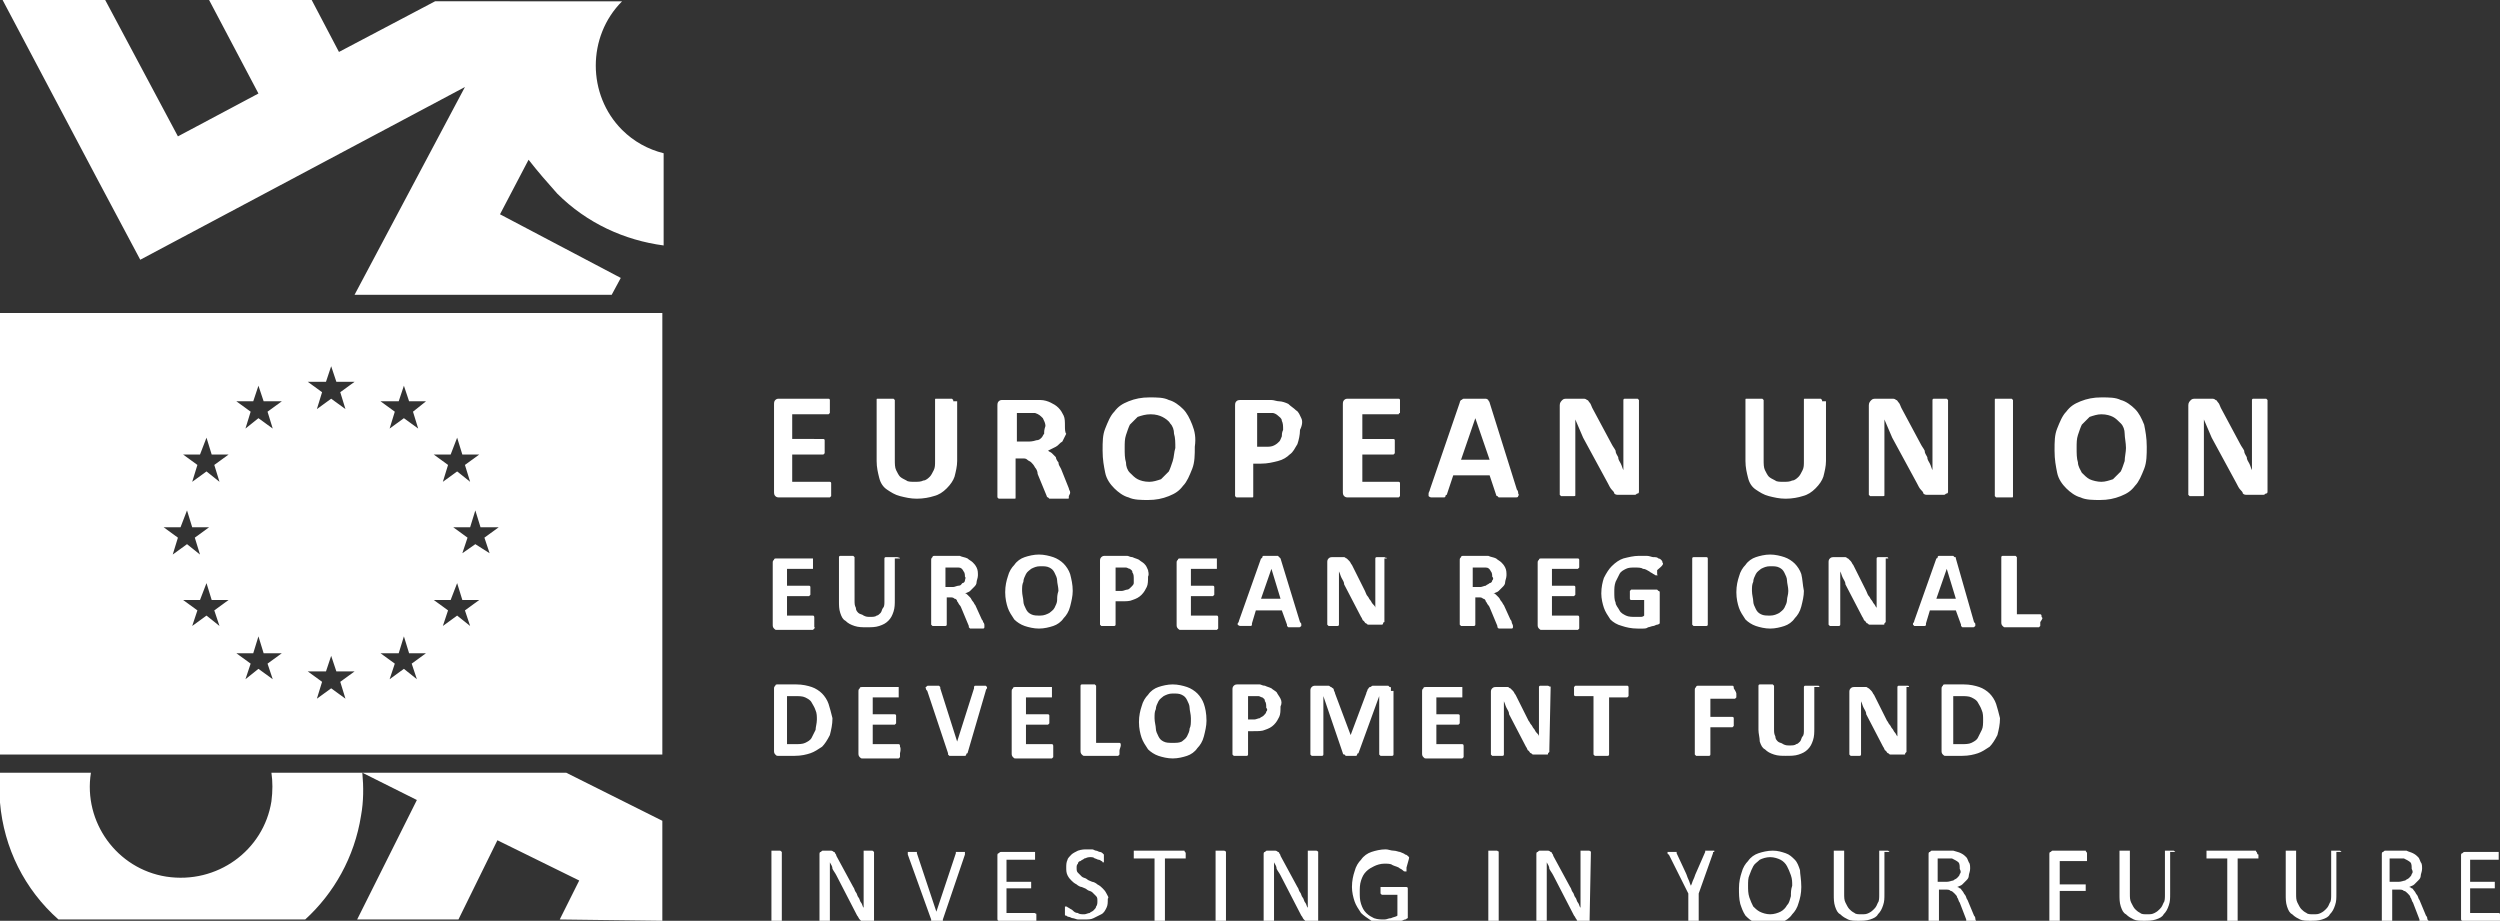
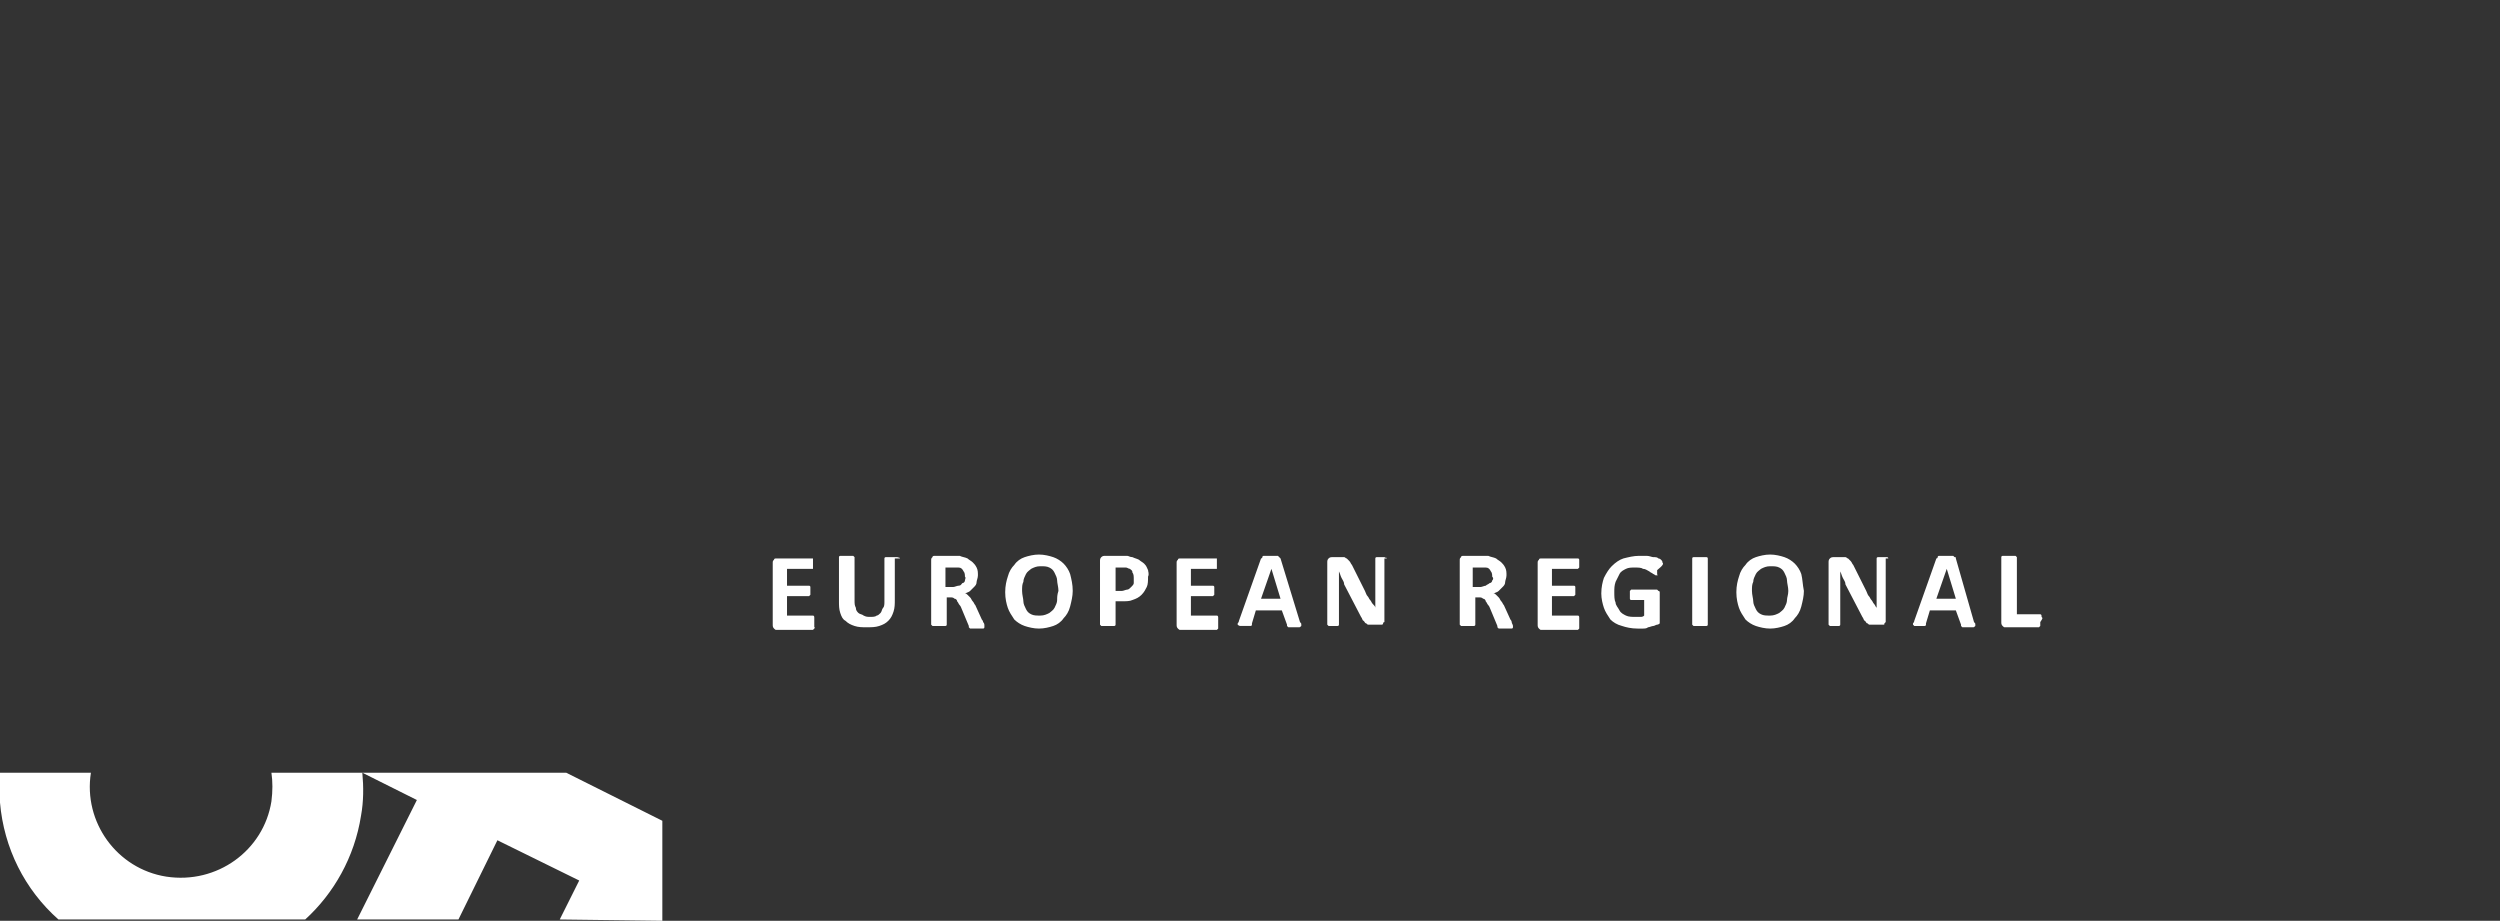
<svg xmlns="http://www.w3.org/2000/svg" version="1.1" id="Layer_1" x="0px" y="0px" width="192.5px" height="70.9px" viewBox="0 0 192.5 70.9" style="enable-background:new 0 0 192.5 70.9;" xml:space="preserve">
  <rect x="0" y="0" width="192.5" height="70.9" fill="#333333" stroke="none" />
  <style type="text/css">
	.st0{fill:#FFFFFF;}
</style>
  <g>
-     <path class="st0" d="M0,24.1v34h51v-34C51,24.1,0,24.1,0,24.1z M34.7,35l0.5-1.3l0.4,1.3h1.3l-1.1,0.8l0.4,1.3l-1-0.8l-1.1,0.8   l0.4-1.3L33.4,35H34.7z M12.6,40.6h1.3l0.5-1.3l0.4,1.3h1.3L15,41.4l0.4,1.3l-1-0.8l-1.1,0.8l0.4-1.3L12.6,40.6z M16.9,48.2l-1-0.8   l-1.1,0.8l0.4-1.2l-1.1-0.8h1.3l0.5-1.3l0.4,1.3h1.3L16.5,47L16.9,48.2z M16.5,35.8l0.4,1.3l-1-0.8l-1.1,0.8l0.4-1.3L14.1,35h1.3   l0.5-1.3l0.4,1.3h1.3L16.5,35.8z M21,52.3l-1.1-0.8l-1,0.8l0.4-1.2l-1.1-0.8h1.3l0.4-1.3l0.4,1.3h1.4l-1.1,0.8L21,52.3z M20.6,31.7   L21,33l-1.1-0.8l-1,0.8l0.4-1.3l-1.1-0.8h1.3l0.4-1.2l0.4,1.2h1.4L20.6,31.7z M26.6,53.8L25.5,53l-1.1,0.8l0.4-1.3l-1.1-0.8h1.4   l0.4-1.2l0.4,1.2h1.4l-1.1,0.8L26.6,53.8z M26.2,30.2l0.4,1.3l-1.1-0.8l-1.1,0.8l0.4-1.3l-1.1-0.8h1.4l0.4-1.2l0.4,1.2h1.4   L26.2,30.2z M32.1,52.3l-1-0.8L30,52.3l0.4-1.2l-1.1-0.8h1.4l0.4-1.3l0.4,1.3h1.3l-1.1,0.8L32.1,52.3z M31.8,31.7l0.4,1.3l-1.1-0.8   L30,33l0.4-1.3l-1.1-0.8h1.4l0.4-1.2l0.4,1.2h1.3L31.8,31.7z M36.2,48.2l-1-0.8l-1.1,0.8l0.4-1.2l-1.1-0.8h1.3l0.5-1.3l0.4,1.3h1.3   L35.8,47L36.2,48.2z M37.7,42.6l-1.1-0.7l-1,0.7l0.4-1.2l-1.1-0.8h1.3l0.4-1.3l0.4,1.3h1.4l-1.1,0.8L37.7,42.6z" />
-     <path class="st0" d="M42.9,14.9c2.3,2.3,5.2,3.6,8.2,4v-7.1c-1.2-0.3-2.3-0.9-3.2-1.8c-2.7-2.7-2.7-7.2,0-9.9H33.5L26.1,4L24,0   h-7.9l3.8,7.2l-6.2,3.3L8.1,0H0.2l7.3,13.8l3.3,6.2l25-13.3l-8.5,16h19.8l0.7-1.3l-9.3-4.9l2.2-4.2C41.4,13.2,42.1,14,42.9,14.9" />
    <path class="st0" d="M51,70.9v-7.7l-7.4-3.7H20.9c0.1,0.7,0.1,1.4,0,2.2c-0.6,3.8-4.2,6.4-8.1,5.8c-3.8-0.6-6.4-4.2-5.8-8H0v2.3   c0.3,3.5,1.9,6.7,4.5,9h19c2.2-2,3.8-4.8,4.3-8c0.2-1.1,0.2-2.2,0.1-3.3l4.2,2.1l-4.6,9.2h7.8l3-6.1l6.3,3.1l-1.5,3L51,70.9   L51,70.9z" />
-     <path class="st0" d="M192.5,70.4L192.5,70.4c0-0.1-0.1-0.1-0.1-0.1s0,0-0.1,0h-2.1v-1.9h1.8c0,0,0,0,0.1,0l0,0v-0.1v-0.1   c0-0.1,0-0.1,0-0.1V68c0,0,0,0,0-0.1c0,0,0,0-0.1,0h-1.8v-1.7h2.1c0,0,0,0,0.1,0c0,0,0,0,0-0.1V66v-0.1c0-0.1,0-0.1,0-0.1v-0.1   c0,0,0,0,0-0.1c0,0,0,0-0.1,0h-2.5c-0.1,0-0.1,0-0.2,0.1c-0.1,0-0.1,0.1-0.1,0.2v4.8c0,0.1,0,0.2,0.1,0.2s0.1,0.1,0.2,0.1h2.6   c0,0,0,0,0.1,0c0,0,0,0,0-0.1v-0.1v-0.1C192.5,70.5,192.5,70.5,192.5,70.4 M185.7,67.3c0,0.1-0.1,0.2-0.2,0.3   c-0.1,0.1-0.2,0.1-0.3,0.2c-0.1,0-0.3,0.1-0.5,0.1H184v-1.8h0.6c0.1,0,0.3,0,0.3,0c0.1,0,0.2,0,0.2,0c0.2,0.1,0.4,0.2,0.5,0.3   c0.1,0.1,0.1,0.3,0.1,0.5C185.8,67.1,185.8,67.2,185.7,67.3 M186.9,70.7c0,0,0-0.1-0.1-0.2l-0.5-1.2c-0.1-0.1-0.1-0.3-0.2-0.4   c-0.1-0.1-0.1-0.2-0.2-0.3c-0.1-0.1-0.1-0.2-0.2-0.2c-0.1-0.1-0.2-0.1-0.2-0.1c0.2-0.1,0.3-0.1,0.4-0.2c0.1-0.1,0.2-0.2,0.3-0.3   c0.1-0.1,0.2-0.2,0.2-0.4c0-0.1,0.1-0.3,0.1-0.5s0-0.4-0.1-0.5c-0.1-0.2-0.1-0.3-0.2-0.4c-0.1-0.1-0.2-0.2-0.4-0.3   c-0.2-0.1-0.3-0.1-0.5-0.2c-0.1,0-0.2,0-0.2,0c-0.1,0-0.2,0-0.3,0h-1.1c-0.1,0-0.1,0-0.2,0.1c-0.1,0-0.1,0.1-0.1,0.2v5   c0,0,0,0,0,0.1c0,0,0,0,0.1,0h0.1c0,0,0.1,0,0.2,0c0.1,0,0.1,0,0.2,0h0.1c0,0,0,0,0.1,0c0,0,0,0,0-0.1v-2.3h0.5   c0.2,0,0.3,0,0.4,0.1c0.1,0,0.2,0.1,0.3,0.2s0.2,0.2,0.2,0.3c0.1,0.1,0.1,0.3,0.2,0.4l0.5,1.3v0.1c0,0,0,0,0.1,0.1h0.1   c0,0,0.1,0,0.2,0c0.1,0,0.2,0,0.2,0c0.1,0,0.1,0,0.1,0s0,0,0.1,0C186.9,70.8,186.9,70.8,186.9,70.7L186.9,70.7 M180.3,65.6   L180.3,65.6C180.2,65.5,180.2,65.5,180.3,65.6c-0.1-0.1-0.1-0.1-0.2-0.1c0,0-0.1,0-0.2,0c-0.1,0-0.1,0-0.2,0h-0.1c0,0,0,0-0.1,0   c0,0,0,0,0,0.1v3.3c0,0.2,0,0.5-0.1,0.6c-0.1,0.2-0.1,0.3-0.3,0.5c-0.1,0.1-0.2,0.2-0.4,0.3c-0.2,0.1-0.3,0.1-0.6,0.1   c-0.2,0-0.4,0-0.5-0.1c-0.2-0.1-0.3-0.2-0.4-0.3c-0.1-0.1-0.2-0.3-0.3-0.5s-0.1-0.4-0.1-0.7v-3.2c0,0,0,0,0-0.1c0,0,0,0-0.1,0h-0.1   c0,0-0.1,0-0.2,0c-0.1,0-0.1,0-0.2,0h-0.1c0,0,0,0-0.1,0c0,0,0,0,0,0.1v3.3c0,0.3,0,0.6,0.1,0.9s0.2,0.5,0.4,0.6   c0.2,0.2,0.4,0.3,0.6,0.4c0.2,0.1,0.5,0.1,0.8,0.1s0.6,0,0.9-0.1c0.3-0.1,0.5-0.2,0.6-0.4c0.2-0.2,0.3-0.4,0.4-0.7   c0.1-0.3,0.1-0.5,0.1-0.9v-3.2L180.3,65.6L180.3,65.6z M173.8,65.7C173.8,65.6,173.8,65.6,173.8,65.7c0-0.1-0.1-0.1-0.1-0.2   c0,0,0,0-0.1,0H170c0,0,0,0-0.1,0c0,0,0,0,0,0.1v0.1v0.1c0,0.1,0,0.1,0,0.1V66c0,0,0,0,0,0.1c0,0,0,0,0.1,0h1.5v4.7c0,0,0,0,0,0.1   c0,0,0,0,0.1,0h0.1c0,0,0.1,0,0.2,0c0.1,0,0.1,0,0.2,0h0.1c0,0,0,0,0.1,0c0,0,0,0,0-0.1v-4.7h1.5c0,0,0,0,0.1,0c0,0,0,0,0-0.1v-0.1   v-0.1C173.8,65.8,173.8,65.7,173.8,65.7 M167.5,65.6L167.5,65.6C167.4,65.5,167.4,65.5,167.5,65.6c-0.1-0.1-0.1-0.1-0.2-0.1   c0,0-0.1,0-0.2,0c-0.1,0-0.1,0-0.2,0h-0.1c0,0,0,0-0.1,0c0,0,0,0,0,0.1v3.3c0,0.2,0,0.5-0.1,0.6c-0.1,0.2-0.1,0.3-0.3,0.5   c-0.1,0.1-0.2,0.2-0.4,0.3c-0.2,0.1-0.3,0.1-0.6,0.1c-0.2,0-0.4,0-0.5-0.1c-0.2-0.1-0.3-0.2-0.4-0.3c-0.1-0.1-0.2-0.3-0.3-0.5   s-0.1-0.4-0.1-0.7v-3.2c0,0,0,0,0-0.1c0,0,0,0-0.1,0h-0.1c0,0-0.1,0-0.2,0c-0.1,0-0.1,0-0.2,0h-0.1c0,0,0,0-0.1,0c0,0,0,0,0,0.1   v3.3c0,0.3,0,0.6,0.1,0.9s0.2,0.5,0.4,0.6c0.2,0.2,0.4,0.3,0.6,0.4c0.2,0.1,0.5,0.1,0.8,0.1s0.6,0,0.9-0.1c0.3-0.1,0.5-0.2,0.6-0.4   c0.2-0.2,0.3-0.4,0.4-0.7c0.1-0.3,0.1-0.5,0.1-0.9v-3.2L167.5,65.6L167.5,65.6z M160.7,65.7C160.7,65.6,160.7,65.6,160.7,65.7   c0-0.1-0.1-0.1-0.1-0.2c0,0,0,0-0.1,0h-2.4c-0.1,0-0.1,0-0.2,0.1c-0.1,0-0.1,0.1-0.1,0.2v5c0,0,0,0,0,0.1c0,0,0,0,0.1,0h0.1   c0,0,0.1,0,0.2,0c0.1,0,0.1,0,0.2,0h0.1c0,0,0,0,0.1,0c0,0,0,0,0-0.1v-2.2h1.9c0,0,0,0,0.1,0c0,0,0,0,0-0.1v-0.1v-0.1   c0-0.1,0-0.1,0-0.1v-0.1l0,0c0,0,0,0-0.1,0h-1.9v-1.8h2c0,0,0,0,0.1,0c0,0,0,0,0-0.1v-0.1V66C160.7,65.8,160.7,65.7,160.7,65.7    M150.9,67.3c0,0.1-0.1,0.2-0.2,0.3c-0.1,0.1-0.2,0.1-0.3,0.2c-0.1,0-0.3,0.1-0.5,0.1h-0.7v-1.8h0.6c0.1,0,0.3,0,0.3,0   c0.1,0,0.2,0,0.2,0c0.2,0.1,0.4,0.2,0.5,0.3c0.1,0.1,0.1,0.3,0.1,0.5C151,67.1,151,67.2,150.9,67.3 M152.1,70.7c0,0,0-0.1-0.1-0.2   l-0.5-1.2c-0.1-0.1-0.1-0.3-0.2-0.4c-0.1-0.1-0.1-0.2-0.2-0.3c-0.1-0.1-0.1-0.2-0.2-0.2c-0.1-0.1-0.2-0.1-0.2-0.1   c0.2-0.1,0.3-0.1,0.4-0.2c0.1-0.1,0.2-0.2,0.3-0.3c0.1-0.1,0.2-0.2,0.2-0.4c0-0.1,0.1-0.3,0.1-0.5s0-0.4-0.1-0.5   c-0.1-0.2-0.1-0.3-0.2-0.4c-0.1-0.1-0.2-0.2-0.4-0.3c-0.2-0.1-0.3-0.1-0.6-0.2c-0.1,0-0.2,0-0.2,0c-0.1,0-0.2,0-0.3,0h-1.1   c-0.1,0-0.1,0-0.2,0.1c-0.1,0-0.1,0.1-0.1,0.2v5c0,0,0,0,0,0.1c0,0,0,0,0.1,0h0.1c0,0,0.1,0,0.2,0c0.1,0,0.1,0,0.2,0h0.1   c0,0,0,0,0.1,0c0,0,0,0,0-0.1v-2.3h0.5c0.2,0,0.3,0,0.4,0.1c0.1,0,0.2,0.1,0.3,0.2s0.2,0.2,0.2,0.3c0.1,0.1,0.1,0.3,0.2,0.4   l0.5,1.3v0.1c0,0,0,0,0.1,0.1h0.1c0,0,0.1,0,0.2,0c0.1,0,0.1,0,0.2,0c0.1,0,0.1,0,0.1,0s0,0,0.1,0   C152.1,70.8,152.1,70.8,152.1,70.7L152.1,70.7 M145.5,65.6L145.5,65.6C145.4,65.5,145.4,65.5,145.5,65.6c-0.1-0.1-0.1-0.1-0.2-0.1   c0,0-0.1,0-0.2,0c-0.1,0-0.1,0-0.2,0h-0.1c0,0,0,0-0.1,0c0,0,0,0,0,0.1v3.3c0,0.2,0,0.5-0.1,0.6c-0.1,0.2-0.1,0.3-0.3,0.5   c-0.1,0.1-0.2,0.2-0.4,0.3c-0.2,0.1-0.3,0.1-0.6,0.1c-0.2,0-0.4,0-0.5-0.1c-0.2-0.1-0.3-0.2-0.4-0.3c-0.1-0.1-0.2-0.3-0.3-0.5   s-0.1-0.4-0.1-0.7v-3.2c0,0,0,0,0-0.1c0,0,0,0-0.1,0h-0.1c0,0-0.1,0-0.2,0c-0.1,0-0.1,0-0.2,0h-0.1c0,0,0,0-0.1,0c0,0,0,0,0,0.1   v3.3c0,0.3,0,0.6,0.1,0.9s0.2,0.5,0.4,0.6c0.2,0.2,0.4,0.3,0.6,0.4c0.2,0.1,0.5,0.1,0.8,0.1s0.6,0,0.9-0.1c0.3-0.1,0.5-0.2,0.6-0.4   c0.2-0.2,0.3-0.4,0.4-0.7c0.1-0.3,0.1-0.5,0.1-0.9v-3.2L145.5,65.6L145.5,65.6z M137.9,69c-0.1,0.3-0.1,0.5-0.3,0.7   c-0.1,0.2-0.3,0.4-0.5,0.5s-0.5,0.2-0.8,0.2s-0.6-0.1-0.8-0.2s-0.4-0.3-0.5-0.4c-0.1-0.2-0.2-0.4-0.3-0.7c-0.1-0.3-0.1-0.6-0.1-0.9   s0-0.6,0.1-0.8c0.1-0.3,0.2-0.5,0.3-0.7s0.3-0.3,0.5-0.5c0.2-0.1,0.5-0.2,0.8-0.2s0.6,0.1,0.8,0.2s0.4,0.3,0.5,0.5s0.2,0.4,0.3,0.7   c0.1,0.3,0.1,0.5,0.1,0.8C137.9,68.5,137.9,68.7,137.9,69 M138.6,67c-0.1-0.3-0.2-0.6-0.4-0.8c-0.2-0.2-0.4-0.4-0.7-0.5   s-0.6-0.2-1-0.2s-0.8,0.1-1.1,0.2s-0.6,0.3-0.8,0.6c-0.2,0.2-0.4,0.5-0.5,0.9c-0.1,0.3-0.2,0.7-0.2,1.2c0,0.4,0,0.8,0.1,1.2   c0.1,0.3,0.2,0.6,0.4,0.9c0.2,0.2,0.4,0.4,0.7,0.5s0.6,0.2,1,0.2s0.8-0.1,1.1-0.2s0.6-0.3,0.8-0.6c0.2-0.2,0.4-0.5,0.5-0.9   c0.1-0.3,0.2-0.7,0.2-1.2C138.7,67.7,138.6,67.3,138.6,67 M131.9,65.7c0-0.1,0-0.1,0.1-0.1v-0.1h-0.1c-0.1,0-0.1,0-0.2,0   c-0.1,0-0.1,0-0.2,0h-0.1c0,0,0,0-0.1,0c0,0,0,0,0,0.1l-0.7,1.6c-0.1,0.2-0.1,0.3-0.2,0.5c-0.1,0.2-0.1,0.3-0.2,0.5l0,0   c-0.1-0.2-0.1-0.3-0.2-0.5c-0.1-0.2-0.1-0.3-0.2-0.5l-0.7-1.5c0,0,0,0,0-0.1c0,0,0,0-0.1,0h-0.1c-0.1,0-0.1,0-0.2,0   c-0.1,0-0.2,0-0.2,0c-0.1,0-0.1,0-0.1,0s0,0,0,0.1c0,0,0,0.1,0.1,0.1l1.5,3v2c0,0,0,0,0,0.1c0,0,0,0,0.1,0h0.1c0,0,0.1,0,0.2,0   c0.1,0,0.1,0,0.2,0h0.1c0,0,0,0,0.1,0c0,0,0,0,0-0.1v-2L131.9,65.7z M122.5,65.6L122.5,65.6C122.5,65.5,122.4,65.5,122.5,65.6   c-0.1-0.1-0.1-0.1-0.2-0.1c0,0-0.1,0-0.2,0s-0.1,0-0.2,0h-0.1c0,0,0,0-0.1,0c0,0,0,0,0,0.1v2.9c0,0.2,0,0.4,0,0.7   c0,0.2,0,0.5,0,0.7l0,0c-0.1-0.1-0.1-0.3-0.2-0.4s-0.1-0.3-0.2-0.4s-0.1-0.3-0.2-0.4s-0.1-0.3-0.2-0.4l-1.3-2.4   c0-0.1-0.1-0.2-0.1-0.2c0-0.1-0.1-0.1-0.1-0.1s-0.1-0.1-0.2-0.1s-0.1,0-0.2,0h-0.4c-0.1,0-0.1,0-0.2,0.1c-0.1,0-0.1,0.1-0.1,0.2v5   c0,0,0,0,0,0.1c0,0,0,0,0.1,0h0.1c0,0,0.1,0,0.2,0s0.1,0,0.2,0h0.1c0,0,0,0,0.1,0c0,0,0,0,0-0.1v-3.2c0-0.2,0-0.4,0-0.6   s0-0.4,0-0.6l0,0c0.1,0.2,0.2,0.3,0.2,0.5c0.1,0.2,0.2,0.3,0.3,0.5l1.6,3.1c0.1,0.1,0.1,0.2,0.2,0.3c0,0.1,0.1,0.1,0.1,0.2   c0.1,0,0.1,0.1,0.2,0.1s0.1,0,0.2,0h0.2h0.1c0,0,0.1,0,0.1-0.1l0.1-0.1v-0.1L122.5,65.6L122.5,65.6z M115.4,65.6L115.4,65.6   C115.4,65.5,115.3,65.5,115.4,65.6c-0.1-0.1-0.1-0.1-0.2-0.1c0,0-0.1,0-0.2,0s-0.1,0-0.2,0s-0.1,0-0.1,0h-0.1c0,0,0,0,0,0.1v5.2   c0,0,0,0,0,0.1c0,0,0,0,0.1,0h0.1c0,0,0.1,0,0.2,0s0.1,0,0.2,0h0.1c0,0,0,0,0.1,0c0,0,0,0,0-0.1V65.6z M108.5,66   C108.5,66,108.5,65.9,108.5,66c-0.1-0.1-0.2-0.2-0.3-0.2c-0.1-0.1-0.2-0.1-0.4-0.2c-0.1,0-0.3-0.1-0.5-0.1s-0.4-0.1-0.6-0.1   c-0.4,0-0.8,0.1-1.1,0.2c-0.3,0.1-0.6,0.3-0.8,0.6c-0.2,0.2-0.4,0.5-0.5,0.9c-0.1,0.3-0.2,0.7-0.2,1.2c0,0.4,0.1,0.8,0.2,1.1   c0.1,0.3,0.3,0.6,0.5,0.9c0.2,0.2,0.5,0.4,0.8,0.6c0.3,0.1,0.7,0.2,1.1,0.2c0.1,0,0.3,0,0.4,0s0.3,0,0.4-0.1c0.1,0,0.3-0.1,0.4-0.1   s0.2-0.1,0.3-0.1c0.1,0,0.1-0.1,0.2-0.1c0-0.1,0-0.1,0-0.2v-2c0-0.1,0-0.1,0-0.1s0-0.1-0.1-0.1h-0.1h-0.1h-1.7c0,0,0,0-0.1,0   c0,0,0,0,0,0.1v0.1v0.1c0,0.1,0,0.2,0,0.2l0.1,0.1h1.2v1.6c-0.1,0.1-0.3,0.1-0.5,0.2c-0.2,0-0.3,0.1-0.5,0.1c-0.3,0-0.5,0-0.8-0.1   c-0.2-0.1-0.4-0.2-0.6-0.4c-0.2-0.2-0.3-0.4-0.4-0.7c-0.1-0.3-0.1-0.6-0.1-0.9s0-0.6,0.1-0.9s0.2-0.5,0.4-0.7   c0.2-0.2,0.4-0.3,0.6-0.4s0.5-0.2,0.8-0.2c0.2,0,0.5,0,0.6,0.1c0.2,0.1,0.3,0.1,0.5,0.2c0.1,0.1,0.2,0.1,0.3,0.2   c0.1,0.1,0.1,0.1,0.2,0.1c0,0,0,0,0.1,0c0,0,0,0,0-0.1v-0.1v-0.1C108.5,66.1,108.5,66.1,108.5,66 M101.5,65.6L101.5,65.6   C101.5,65.5,101.4,65.5,101.5,65.6c-0.1-0.1-0.1-0.1-0.2-0.1c0,0-0.1,0-0.2,0s-0.1,0-0.2,0h-0.1c0,0,0,0-0.1,0c0,0,0,0,0,0.1v2.9   c0,0.2,0,0.4,0,0.7c0,0.2,0,0.5,0,0.7l0,0c-0.1-0.1-0.1-0.3-0.2-0.4s-0.1-0.3-0.2-0.4s-0.1-0.3-0.2-0.4s-0.1-0.3-0.2-0.4l-1.3-2.4   c0-0.1-0.1-0.2-0.1-0.2c0-0.1-0.1-0.1-0.1-0.1s-0.1-0.1-0.2-0.1s-0.1,0-0.2,0h-0.4c-0.1,0-0.1,0-0.2,0.1c-0.1,0-0.1,0.1-0.1,0.2v5   c0,0,0,0,0,0.1c0,0,0,0,0.1,0h0.1c0,0,0.1,0,0.2,0s0.1,0,0.2,0H98c0,0,0,0,0.1,0c0,0,0,0,0-0.1v-3.2c0-0.2,0-0.4,0-0.6s0-0.4,0-0.6   l0,0c0.1,0.2,0.2,0.3,0.2,0.5c0.1,0.2,0.2,0.3,0.3,0.5l1.6,3.1c0.1,0.1,0.1,0.2,0.2,0.3c0.1,0.1,0.1,0.1,0.2,0.2   c0.1,0,0.1,0.1,0.2,0.1s0.1,0,0.2,0h0.2h0.1c0,0,0.1,0,0.1-0.1l0.1-0.1v-0.1L101.5,65.6L101.5,65.6z M94.4,65.6L94.4,65.6   C94.4,65.5,94.3,65.5,94.4,65.6c-0.1-0.1-0.1-0.1-0.2-0.1c0,0-0.1,0-0.2,0s-0.1,0-0.2,0h-0.1c0,0,0,0-0.1,0c0,0,0,0,0,0.1v5.2   c0,0,0,0,0,0.1c0,0,0,0,0.1,0h0.1c0,0,0.1,0,0.2,0s0.1,0,0.2,0h0.1c0,0,0,0,0.1,0c0,0,0,0,0-0.1V65.6z M91.3,65.7   C91.3,65.6,91.3,65.6,91.3,65.7c0-0.1-0.1-0.1-0.1-0.2c0,0,0,0-0.1,0h-3.7c0,0,0,0-0.1,0c0,0,0,0,0,0.1v0.1v0.1c0,0.1,0,0.1,0,0.1   V66c0,0,0,0,0,0.1c0,0,0,0,0.1,0h1.5v4.7c0,0,0,0,0,0.1c0,0,0,0,0.1,0h0.1c0,0,0.1,0,0.2,0s0.1,0,0.2,0h0.1c0,0,0,0,0.1,0   c0,0,0,0,0-0.1v-4.7h1.5c0,0,0,0,0.1,0c0,0,0,0,0-0.1v-0.1L91.3,65.7C91.3,65.8,91.3,65.7,91.3,65.7 M85.2,68.8   c-0.1-0.2-0.2-0.3-0.3-0.4c-0.1-0.1-0.2-0.2-0.4-0.3c-0.1-0.1-0.3-0.2-0.4-0.2c-0.2-0.1-0.3-0.1-0.4-0.2s-0.3-0.1-0.4-0.2   s-0.2-0.2-0.3-0.3c-0.1-0.1-0.1-0.2-0.1-0.4c0-0.1,0-0.2,0.1-0.3c0-0.1,0.1-0.2,0.2-0.2c0.1-0.1,0.2-0.1,0.3-0.2   c0.1,0,0.2-0.1,0.4-0.1c0.2,0,0.3,0,0.4,0.1c0.1,0,0.2,0.1,0.3,0.1c0.1,0,0.2,0.1,0.2,0.1c0.1,0,0.1,0.1,0.1,0.1s0,0,0.1,0   c0,0,0,0,0-0.1v-0.1v-0.1c0-0.1,0-0.1,0-0.1v-0.1c0,0,0,0,0-0.1c0,0,0,0-0.1-0.1c0,0-0.1-0.1-0.2-0.1s-0.2-0.1-0.3-0.1   c-0.1,0-0.2-0.1-0.3-0.1c-0.1,0-0.2,0-0.4,0c-0.2,0-0.4,0-0.7,0.1c-0.2,0.1-0.4,0.2-0.5,0.3c-0.1,0.1-0.3,0.3-0.3,0.4   c-0.1,0.2-0.1,0.4-0.1,0.6s0,0.4,0.1,0.6s0.2,0.3,0.3,0.4c0.1,0.1,0.2,0.2,0.4,0.3c0.1,0.1,0.3,0.2,0.4,0.2   c0.2,0.1,0.3,0.1,0.4,0.2s0.3,0.1,0.4,0.2s0.2,0.2,0.3,0.3c0.1,0.1,0.1,0.2,0.1,0.4c0,0.1,0,0.3-0.1,0.4c0,0.1-0.1,0.2-0.2,0.3   c-0.1,0.1-0.2,0.1-0.3,0.2c-0.1,0-0.3,0.1-0.4,0.1c-0.2,0-0.4,0-0.5-0.1c-0.2,0-0.3-0.1-0.4-0.2s-0.2-0.1-0.3-0.2   c-0.1,0-0.1-0.1-0.2-0.1c0,0,0,0-0.1,0c0,0,0,0,0,0.1V70c0,0,0,0.1,0,0.2s0,0.2,0,0.2c0,0.1,0,0.1,0.1,0.1c0,0,0.1,0.1,0.2,0.1   s0.2,0.1,0.3,0.1c0.1,0,0.3,0.1,0.4,0.1c0.2,0,0.3,0,0.5,0c0.3,0,0.5,0,0.7-0.1s0.4-0.2,0.6-0.3c0.2-0.1,0.3-0.3,0.4-0.5   s0.1-0.4,0.1-0.7C85.4,69.1,85.3,69,85.2,68.8 M79.8,70.4L79.8,70.4C79.8,70.3,79.7,70.3,79.8,70.4c-0.1-0.1-0.1-0.1-0.2-0.1h-2.1   v-1.9h1.8c0,0,0,0,0.1,0l0,0v-0.1v-0.1c0-0.1,0-0.1,0-0.1V68c0,0,0,0,0-0.1c0,0,0,0-0.1,0h-1.8v-1.7h2.1c0,0,0,0,0.1,0   c0,0,0,0,0-0.1V66v-0.1c0-0.1,0-0.1,0-0.1v-0.1c0,0,0,0,0-0.1c0,0,0,0-0.1,0h-2.5c-0.1,0-0.1,0-0.2,0.1c-0.1,0-0.1,0.1-0.1,0.2v4.8   c0,0.1,0,0.2,0.1,0.2S77,71,77.1,71h2.6c0,0,0,0,0.1,0c0,0,0,0,0-0.1v-0.1v-0.1C79.8,70.5,79.8,70.5,79.8,70.4 M74.3,65.8   C74.3,65.7,74.3,65.7,74.3,65.8v-0.2h-0.1c0,0-0.1,0-0.2,0s-0.1,0-0.2,0s-0.1,0-0.1,0s0,0-0.1,0c0,0,0,0,0,0.1l-1.5,4.5l0,0   l-1.5-4.5c0,0,0,0,0-0.1c0,0,0,0-0.1,0h-0.1c0,0-0.1,0-0.2,0s-0.2,0-0.2,0c-0.1,0-0.1,0-0.1,0s0,0,0,0.1v0.1l1.8,5c0,0,0,0,0,0.1   l0,0c0,0,0,0,0.1,0h0.1H72c0,0,0.1,0,0.2,0s0.1,0,0.2,0s0.1,0,0.1,0h0.1c0,0,0,0,0-0.1L74.3,65.8z M67.3,65.6L67.3,65.6   C67.3,65.5,67.3,65.5,67.3,65.6c-0.1-0.1-0.1-0.1-0.2-0.1c0,0-0.1,0-0.2,0s-0.1,0-0.2,0h-0.1c0,0,0,0-0.1,0c0,0,0,0,0,0.1v2.9   c0,0.2,0,0.4,0,0.7c0,0.2,0,0.5,0,0.7l0,0c-0.1-0.1-0.1-0.3-0.2-0.4s-0.1-0.3-0.2-0.4s-0.1-0.3-0.2-0.4s-0.1-0.3-0.2-0.4l-1.3-2.4   c0-0.1-0.1-0.2-0.1-0.2c0-0.1-0.1-0.1-0.1-0.1s-0.1-0.1-0.2-0.1s-0.1,0-0.2,0h-0.4c-0.1,0-0.1,0-0.2,0.1c-0.1,0-0.1,0.1-0.1,0.2v5   c0,0,0,0,0,0.1c0,0,0,0,0.1,0h0.1c0,0,0.1,0,0.2,0s0.1,0,0.2,0h0.1c0,0,0,0,0.1,0c0,0,0,0,0-0.1v-3.2c0-0.2,0-0.4,0-0.6   s0-0.4,0-0.6l0,0c0.1,0.2,0.2,0.3,0.2,0.5c0.1,0.2,0.2,0.3,0.3,0.5l1.6,3.1c0.1,0.1,0.1,0.2,0.2,0.3c0.1,0.1,0.1,0.1,0.2,0.2   c0.1,0,0.1,0.1,0.2,0.1s0.1,0,0.2,0H67h0.1c0,0,0.1,0,0.1-0.1l0.1-0.1v-0.1L67.3,65.6z M60.2,65.6L60.2,65.6   C60.2,65.5,60.2,65.5,60.2,65.6c-0.1-0.1-0.1-0.1-0.2-0.1c0,0-0.1,0-0.2,0c-0.1,0-0.1,0-0.2,0h-0.1h-0.1c0,0,0,0,0,0.1v5.2   c0,0,0,0,0,0.1c0,0,0,0,0.1,0h0.1c0,0,0.1,0,0.2,0c0.1,0,0.1,0,0.2,0h0.1c0,0,0,0,0.1,0c0,0,0,0,0-0.1L60.2,65.6z" />
-     <path class="st0" d="M152.6,56.2c-0.1,0.2-0.2,0.4-0.3,0.6c-0.1,0.2-0.3,0.3-0.5,0.4c-0.2,0.1-0.5,0.1-0.8,0.1h-0.6v-3.7h0.6   c0.3,0,0.6,0,0.8,0.1s0.4,0.2,0.5,0.4s0.2,0.3,0.3,0.6c0.1,0.2,0.1,0.5,0.1,0.7C152.7,55.7,152.7,56,152.6,56.2 M153.7,54.2   c-0.1-0.3-0.3-0.6-0.5-0.8s-0.5-0.4-0.8-0.5s-0.7-0.2-1.2-0.2h-1.4c-0.1,0-0.2,0-0.2,0.1c-0.1,0.1-0.1,0.1-0.1,0.3v4.7   c0,0.1,0,0.2,0.1,0.3s0.1,0.1,0.2,0.1h1.3c0.5,0,0.9-0.1,1.2-0.2c0.3-0.1,0.6-0.3,0.9-0.5c0.2-0.2,0.4-0.5,0.6-0.9   c0.1-0.4,0.2-0.8,0.2-1.3C153.9,54.9,153.8,54.5,153.7,54.2 M147,52.9C147,52.9,147,52.8,147,52.9c0-0.1-0.1-0.1-0.1-0.1h-0.1   c-0.1,0-0.1,0-0.2,0c-0.1,0-0.2,0-0.2,0c-0.1,0-0.1,0-0.2,0c0,0-0.1,0-0.1,0.1c0,0,0,0,0,0.1v2.5c0,0.2,0,0.4,0,0.6   c0,0.2,0,0.4,0,0.6l0,0c-0.1-0.1-0.1-0.2-0.2-0.3c-0.1-0.1-0.1-0.2-0.2-0.3c-0.1-0.1-0.1-0.2-0.2-0.3c-0.1-0.1-0.1-0.2-0.2-0.3   l-1-2c-0.1-0.1-0.1-0.2-0.2-0.3c-0.1-0.1-0.1-0.1-0.2-0.2c-0.1,0-0.1-0.1-0.2-0.1c-0.1,0-0.2,0-0.3,0h-0.6c-0.1,0-0.2,0-0.3,0.1   s-0.1,0.2-0.1,0.3V58v0.1c0,0,0,0,0.1,0.1h0.1c0.1,0,0.1,0,0.2,0c0.1,0,0.2,0,0.2,0c0.1,0,0.1,0,0.2,0c0,0,0.1,0,0.1-0.1   c0,0,0,0,0-0.1v-2.8c0-0.2,0-0.4,0-0.6c0-0.2,0-0.4,0-0.6l0,0c0.1,0.2,0.1,0.3,0.2,0.5c0.1,0.2,0.2,0.3,0.2,0.5l1.3,2.5   c0.1,0.1,0.1,0.3,0.2,0.3c0.1,0.1,0.1,0.2,0.2,0.2c0.1,0.1,0.1,0.1,0.2,0.1c0.1,0,0.2,0,0.3,0h0.5c0.1,0,0.1,0,0.2,0   c0.1,0,0.1,0,0.1-0.1l0.1-0.1c0-0.1,0-0.1,0-0.2v-4.8C146.8,52.9,147,52.9,147,52.9z M140.1,52.9C140.1,52.9,140.1,52.8,140.1,52.9   c0-0.1-0.1-0.1-0.1-0.1s-0.1,0-0.2,0c-0.1,0-0.2,0-0.3,0s-0.2,0-0.3,0s-0.1,0-0.2,0c0,0-0.1,0-0.1,0.1c0,0,0,0,0,0.1v3.2   c0,0.2,0,0.4-0.1,0.5s-0.1,0.3-0.2,0.4c-0.1,0.1-0.2,0.2-0.3,0.2c-0.1,0.1-0.3,0.1-0.5,0.1s-0.3,0-0.5-0.1   c-0.1-0.1-0.3-0.1-0.4-0.2c-0.1-0.1-0.2-0.2-0.2-0.4c-0.1-0.2-0.1-0.3-0.1-0.6v-3.2v-0.1c0,0,0,0-0.1-0.1c0,0-0.1,0-0.2,0   c-0.1,0-0.2,0-0.3,0s-0.2,0-0.3,0s-0.1,0-0.2,0c0,0-0.1,0-0.1,0.1c0,0,0,0,0,0.1v3.3c0,0.3,0.1,0.6,0.1,0.9   c0.1,0.3,0.2,0.5,0.4,0.6c0.2,0.2,0.4,0.3,0.7,0.4c0.3,0.1,0.6,0.1,0.9,0.1c0.4,0,0.7,0,1-0.1s0.5-0.2,0.7-0.4s0.3-0.4,0.4-0.7   c0.1-0.3,0.1-0.6,0.1-0.9v-3.2C139.7,52.9,140.1,52.9,140.1,52.9z M133.5,53C133.5,52.9,133.5,52.9,133.5,53c0-0.1,0-0.2-0.1-0.2   c0,0,0,0-0.1,0h-2.5c-0.1,0-0.2,0-0.2,0.1c-0.1,0.1-0.1,0.1-0.1,0.3V58v0.1c0,0,0,0,0.1,0.1c0,0,0.1,0,0.2,0c0.1,0,0.2,0,0.3,0   s0.2,0,0.3,0s0.1,0,0.2,0c0,0,0.1,0,0.1-0.1c0,0,0,0,0-0.1v-2h1.6c0,0,0,0,0.1,0c0,0,0,0,0.1-0.1v-0.1c0-0.1,0-0.1,0-0.2   c0-0.1,0-0.2,0-0.2c0-0.1,0-0.1,0-0.1s0-0.1-0.1-0.1c0,0,0,0-0.1,0h-1.6v-1.4h1.8c0,0,0,0,0.1,0c0,0,0,0,0.1-0.1v-0.1   c0-0.1,0-0.1,0-0.2S133.5,53,133.5,53 M125.4,53C125.4,52.9,125.4,52.9,125.4,53c0-0.1,0-0.2-0.1-0.2c0,0,0,0-0.1,0h-3.8h-0.1   c0,0,0,0-0.1,0.1V53c0,0.1,0,0.1,0,0.2c0,0.1,0,0.1,0,0.2c0,0.1,0,0.1,0,0.1s0,0.1,0.1,0.1c0,0,0,0,0.1,0h1.3V58v0.1   c0,0,0,0,0.1,0.1c0,0,0.1,0,0.2,0s0.2,0,0.3,0s0.2,0,0.3,0c0.1,0,0.1,0,0.2,0c0,0,0.1,0,0.1-0.1c0,0,0,0,0-0.1v-4.3h1.3   c0,0,0,0,0.1,0c0,0,0,0,0.1-0.1v-0.1c0-0.1,0-0.1,0-0.2C125.4,53.1,125.4,53,125.4,53 M119.4,52.9   C119.4,52.9,119.4,52.8,119.4,52.9C119.4,52.8,119.3,52.8,119.4,52.9l-0.2-0.1c-0.1,0-0.1,0-0.2,0s-0.2,0-0.2,0c-0.1,0-0.1,0-0.2,0   c0,0-0.1,0-0.1,0.1c0,0,0,0,0,0.1v2.5c0,0.2,0,0.4,0,0.6c0,0.2,0,0.4,0,0.6l0,0c0-0.1-0.1-0.2-0.2-0.3s-0.1-0.2-0.2-0.3   s-0.1-0.2-0.2-0.3s-0.1-0.2-0.2-0.3l-1-2c-0.1-0.1-0.1-0.2-0.2-0.3s-0.1-0.1-0.2-0.2c-0.1,0-0.1-0.1-0.2-0.1s-0.2,0-0.3,0h-0.6   c-0.1,0-0.2,0-0.3,0.1c-0.1,0.1-0.1,0.2-0.1,0.3V58v0.1c0,0,0,0,0.1,0.1c0,0,0.1,0,0.2,0s0.1,0,0.2,0s0.2,0,0.2,0   c0.1,0,0.1,0,0.2,0c0,0,0.1,0,0.1-0.1c0,0,0,0,0-0.1v-2.8c0-0.2,0-0.4,0-0.6c0-0.2,0-0.4,0-0.6l0,0c0.1,0.2,0.1,0.3,0.2,0.5   s0.2,0.3,0.2,0.5l1.3,2.5c0.1,0.1,0.1,0.3,0.2,0.3c0.1,0.1,0.1,0.2,0.2,0.2c0.1,0.1,0.1,0.1,0.2,0.1s0.2,0,0.3,0h0.5   c0.1,0,0.1,0,0.2,0s0.1,0,0.1-0.1l0.1-0.1c0-0.1,0-0.1,0-0.2L119.4,52.9L119.4,52.9z M112.7,57.5C112.7,57.4,112.7,57.4,112.7,57.5   c0-0.1,0-0.2-0.1-0.2c0,0,0,0-0.1,0h-1.9v-1.5h1.6c0,0,0,0,0.1,0c0,0,0,0,0.1-0.1v-0.1c0-0.1,0-0.1,0-0.2c0-0.1,0-0.1,0-0.2   c0-0.1,0-0.1,0-0.1s0-0.1-0.1-0.1c0,0,0,0-0.1,0h-1.6v-1.3h1.9c0,0,0,0,0.1,0c0,0,0,0,0-0.1v-0.1c0-0.1,0-0.1,0-0.2   c0-0.1,0-0.2,0-0.2c0-0.1,0-0.1,0-0.1v-0.1c0,0,0,0-0.1,0h-2.7c-0.1,0-0.2,0-0.2,0.1c-0.1,0.1-0.1,0.1-0.1,0.3V58   c0,0.1,0,0.2,0.1,0.3s0.1,0.1,0.2,0.1h2.7c0,0,0,0,0.1,0c0,0,0,0,0.1-0.1v-0.1c0-0.1,0-0.1,0-0.2C112.7,57.6,112.7,57.5,112.7,57.5    M107.1,53.2c0-0.1,0-0.1,0-0.2c0-0.1,0-0.1-0.1-0.1l-0.1-0.1c-0.1,0-0.1,0-0.2,0H106c-0.1,0-0.2,0-0.3,0c-0.1,0-0.1,0.1-0.2,0.1   s-0.1,0.1-0.2,0.2c0,0.1-0.1,0.2-0.1,0.3l-1.2,3.2l0,0l-1.2-3.2c0-0.1-0.1-0.2-0.1-0.3s-0.1-0.1-0.2-0.2c-0.1,0-0.1-0.1-0.2-0.1   s-0.2,0-0.3,0h-0.7c-0.1,0-0.2,0-0.3,0.1c-0.1,0.1-0.1,0.2-0.1,0.3V58v0.1c0,0,0,0,0.1,0.1c0,0,0.1,0,0.2,0s0.2,0,0.2,0   c0.1,0,0.2,0,0.2,0c0.1,0,0.1,0,0.2,0c0,0,0.1,0,0.1-0.1c0,0,0,0,0-0.1v-4.4l0,0l1.5,4.4c0,0,0,0.1,0.1,0.1c0,0,0.1,0,0.1,0.1   c0,0,0.1,0,0.2,0s0.1,0,0.2,0s0.2,0,0.2,0c0.1,0,0.1,0,0.2,0c0,0,0.1,0,0.1-0.1c0,0,0-0.1,0.1-0.1l1.6-4.4l0,0V58v0.1   c0,0,0,0,0.1,0.1c0,0,0.1,0,0.2,0s0.1,0,0.2,0s0.2,0,0.3,0c0.1,0,0.1,0,0.2,0c0,0,0.1,0,0.1-0.1c0,0,0,0,0-0.1v-4.8H107.1z    M97.5,54.8c0,0.1-0.1,0.2-0.2,0.3s-0.2,0.1-0.3,0.2c-0.1,0-0.3,0.1-0.4,0.1h-0.5v-1.8h0.5c0.1,0,0.2,0,0.3,0   c0.1,0,0.2,0.1,0.3,0.1c0.1,0.1,0.2,0.1,0.2,0.3c0.1,0.1,0.1,0.3,0.1,0.5C97.6,54.6,97.6,54.7,97.5,54.8 M98.6,53.8   c-0.1-0.2-0.2-0.3-0.3-0.5c-0.1-0.1-0.3-0.2-0.4-0.3c-0.2-0.1-0.3-0.1-0.5-0.2c-0.2,0-0.3-0.1-0.4-0.1s-0.2,0-0.4,0h-1.3   c-0.1,0-0.2,0-0.3,0.1c-0.1,0.1-0.1,0.2-0.1,0.3V58v0.1c0,0,0,0,0.1,0.1c0,0,0.1,0,0.2,0s0.2,0,0.3,0c0.1,0,0.2,0,0.3,0   c0.1,0,0.1,0,0.2,0c0,0,0.1,0,0.1-0.1c0,0,0,0,0-0.1v-1.7h0.4c0.4,0,0.7,0,0.9-0.1c0.3-0.1,0.5-0.2,0.7-0.4s0.3-0.4,0.4-0.6   c0.1-0.2,0.1-0.5,0.1-0.8C98.7,54.2,98.7,54,98.6,53.8 M91.6,56.1c0,0.2-0.1,0.4-0.2,0.6c-0.1,0.2-0.3,0.3-0.4,0.4   c-0.2,0.1-0.4,0.1-0.7,0.1c-0.3,0-0.5,0-0.7-0.1s-0.3-0.2-0.4-0.4S89,56.3,89,56.1s-0.1-0.5-0.1-0.8s0-0.5,0.1-0.7   c0-0.2,0.1-0.4,0.2-0.6c0.1-0.2,0.3-0.3,0.4-0.4c0.2-0.1,0.4-0.2,0.7-0.2c0.3,0,0.5,0,0.7,0.1s0.3,0.2,0.4,0.4s0.2,0.4,0.2,0.6   c0,0.2,0.1,0.5,0.1,0.8C91.7,55.7,91.7,55.9,91.6,56.1 M92.7,54.2c-0.1-0.3-0.3-0.6-0.5-0.8s-0.5-0.4-0.8-0.5s-0.7-0.2-1.1-0.2   s-0.8,0.1-1.1,0.2c-0.3,0.1-0.6,0.3-0.8,0.6c-0.2,0.2-0.4,0.5-0.5,0.9c-0.1,0.3-0.2,0.7-0.2,1.2s0.1,0.9,0.2,1.2s0.3,0.6,0.5,0.9   c0.2,0.2,0.5,0.4,0.8,0.5s0.7,0.2,1.1,0.2s0.8-0.1,1.1-0.2c0.3-0.1,0.6-0.3,0.8-0.6c0.2-0.2,0.4-0.5,0.5-0.9s0.2-0.8,0.2-1.2   C92.9,54.9,92.8,54.5,92.7,54.2 M86.3,57.4C86.3,57.3,86.3,57.3,86.3,57.4c0-0.1,0-0.2-0.1-0.2c0,0,0,0-0.1,0h-1.7v-4.3v-0.1   c0,0,0,0-0.1-0.1c0,0-0.1,0-0.2,0s-0.2,0-0.3,0c-0.1,0-0.2,0-0.3,0c-0.1,0-0.1,0-0.2,0c0,0-0.1,0-0.1,0.1s0,0,0,0.1v4.9   c0,0.1,0,0.2,0.1,0.3s0.1,0.1,0.2,0.1H86h0.1c0,0,0,0,0.1-0.1V58c0-0.1,0-0.1,0-0.2S86.3,57.5,86.3,57.4 M81.1,57.5   C81.1,57.4,81.1,57.4,81.1,57.5c0-0.1,0-0.2-0.1-0.2c0,0,0,0-0.1,0H79v-1.5h1.6c0,0,0,0,0.1,0c0,0,0,0,0.1-0.1v-0.1   c0-0.1,0-0.1,0-0.2c0-0.1,0-0.1,0-0.2c0-0.1,0-0.1,0-0.1s0-0.1-0.1-0.1c0,0,0,0-0.1,0H79v-1.3h1.9c0,0,0,0,0.1,0c0,0,0,0,0-0.1   v-0.1c0-0.1,0-0.1,0-0.2c0-0.1,0-0.2,0-0.2c0-0.1,0-0.1,0-0.1v-0.1c0,0,0,0-0.1,0h-2.7c-0.1,0-0.2,0-0.2,0.1   c-0.1,0.1-0.1,0.1-0.1,0.3V58c0,0.1,0,0.2,0.1,0.3s0.1,0.1,0.2,0.1h2.7c0,0,0,0,0.1,0c0,0,0,0,0.1-0.1v-0.1c0-0.1,0-0.1,0-0.2   C81.1,57.6,81.1,57.5,81.1,57.5 M75.9,53.2c0-0.1,0.1-0.2,0.1-0.2c0-0.1,0-0.1,0-0.1l-0.1-0.1c-0.1,0-0.2,0-0.3,0   c-0.1,0-0.2,0-0.3,0c-0.1,0-0.1,0-0.2,0c0,0-0.1,0-0.1,0.1V53l-1.3,4.1l0,0L72.4,53v-0.1c0,0,0,0-0.1-0.1c0,0-0.1,0-0.2,0   s-0.2,0-0.3,0c-0.2,0-0.3,0-0.3,0c-0.1,0-0.1,0-0.2,0.1s0,0.1,0,0.1c0,0.1,0,0.1,0.1,0.2L73,58v0.1c0,0,0,0,0.1,0.1h0.1h0.1   c0.1,0,0.1,0,0.2,0s0.2,0,0.3,0c0.1,0,0.2,0,0.3,0c0.1,0,0.2,0,0.2,0s0.1,0,0.1-0.1c0,0,0-0.1,0.1-0.1L75.9,53.2z M69.3,57.5   C69.3,57.4,69.3,57.4,69.3,57.5c0-0.1,0-0.2-0.1-0.2c0,0,0,0-0.1,0h-1.9v-1.5h1.6c0,0,0,0,0.1,0c0,0,0,0,0.1-0.1v-0.1   c0-0.1,0-0.1,0-0.2c0-0.1,0-0.1,0-0.2c0-0.1,0-0.1,0-0.1s0-0.1-0.1-0.1c0,0,0,0-0.1,0h-1.6v-1.3h1.9c0,0,0,0,0.1,0c0,0,0,0,0-0.1   v-0.1c0-0.1,0-0.1,0-0.2c0-0.1,0-0.2,0-0.2c0-0.1,0-0.1,0-0.1v-0.1c0,0,0,0-0.1,0h-2.7c-0.1,0-0.2,0-0.2,0.1   c-0.1,0.1-0.1,0.1-0.1,0.3V58c0,0.1,0,0.2,0.1,0.3s0.1,0.1,0.2,0.1h2.7c0,0,0,0,0.1,0c0,0,0,0,0.1-0.1v-0.1c0-0.1,0-0.1,0-0.2   C69.4,57.6,69.3,57.5,69.3,57.5 M62.8,56.2c-0.1,0.2-0.2,0.4-0.3,0.6c-0.1,0.2-0.3,0.3-0.5,0.4c-0.2,0.1-0.5,0.1-0.8,0.1h-0.6v-3.7   h0.6c0.3,0,0.6,0,0.8,0.1s0.4,0.2,0.5,0.4s0.2,0.3,0.3,0.6c0.1,0.2,0.1,0.5,0.1,0.7C62.9,55.7,62.8,56,62.8,56.2 M63.8,54.2   c-0.1-0.3-0.3-0.6-0.5-0.8s-0.5-0.4-0.8-0.5s-0.7-0.2-1.2-0.2h-1.4c-0.1,0-0.2,0-0.2,0.1c-0.1,0.1-0.1,0.1-0.1,0.3v4.7   c0,0.1,0,0.2,0.1,0.3s0.1,0.1,0.2,0.1h1.3c0.5,0,0.9-0.1,1.2-0.2c0.3-0.1,0.6-0.3,0.9-0.5c0.2-0.2,0.4-0.5,0.6-0.9   c0.1-0.4,0.2-0.8,0.2-1.3C64,54.9,63.9,54.5,63.8,54.2" />
    <path class="st0" d="M157.2,47.5C157.2,47.4,157.2,47.4,157.2,47.5c0-0.1,0-0.2-0.1-0.2c0,0,0,0-0.1,0h-1.7V43v-0.1   c0,0,0,0-0.1-0.1c0,0-0.1,0-0.2,0c-0.1,0-0.2,0-0.3,0s-0.2,0-0.3,0s-0.1,0-0.2,0c0,0-0.1,0-0.1,0.1c0,0,0,0,0,0.1v4.9   c0,0.1,0,0.2,0.1,0.3s0.1,0.1,0.2,0.1h2.5h0.1c0,0,0,0,0.1-0.1v-0.1c0-0.1,0-0.1,0-0.2C157.3,47.6,157.3,47.6,157.2,47.5    M150.6,46.1h-1.5l0.8-2.3l0,0L150.6,46.1z M150.6,43c0-0.1,0-0.1-0.1-0.1l-0.1-0.1c-0.1,0-0.1,0-0.2,0c-0.1,0-0.2,0-0.4,0   c-0.1,0-0.3,0-0.3,0c-0.1,0-0.2,0-0.2,0s-0.1,0-0.1,0.1c0,0,0,0.1-0.1,0.1l-1.7,4.8c0,0.1-0.1,0.2-0.1,0.2c0,0.1,0,0.1,0,0.1   l0.1,0.1c0.1,0,0.2,0,0.3,0s0.2,0,0.3,0s0.1,0,0.2,0c0,0,0.1,0,0.1-0.1V48l0.3-1h2l0.4,1.1v0.1c0,0,0,0,0.1,0.1c0,0,0.1,0,0.2,0   c0.1,0,0.2,0,0.3,0s0.2,0,0.3,0s0.1,0,0.2-0.1v-0.1c0-0.1,0-0.1-0.1-0.2L150.6,43z M145.4,43C145.4,43,145.4,42.9,145.4,43   c0-0.1-0.1-0.1-0.1-0.1h-0.1c-0.1,0-0.1,0-0.2,0c-0.1,0-0.2,0-0.2,0c-0.1,0-0.1,0-0.2,0c0,0-0.1,0-0.1,0.1c0,0,0,0,0,0.1v2.5   c0,0.2,0,0.4,0,0.6c0,0.2,0,0.4,0,0.6l0,0c-0.1-0.1-0.1-0.2-0.2-0.3c-0.1-0.1-0.1-0.2-0.2-0.3c-0.1-0.1-0.1-0.2-0.2-0.3   c-0.1-0.1-0.1-0.2-0.2-0.4l-1-2c-0.1-0.1-0.1-0.2-0.2-0.3c-0.1-0.1-0.1-0.1-0.2-0.2c-0.1,0-0.1-0.1-0.2-0.1c-0.1,0-0.2,0-0.3,0   h-0.6c-0.1,0-0.2,0-0.3,0.1s-0.1,0.2-0.1,0.3V48v0.1c0,0,0,0,0.1,0.1h0.1c0.1,0,0.1,0,0.2,0c0.1,0,0.2,0,0.2,0c0.1,0,0.1,0,0.2,0   c0,0,0.1,0,0.1-0.1c0,0,0,0,0-0.1v-2.8c0-0.2,0-0.4,0-0.6c0-0.2,0-0.4,0-0.6l0,0c0.1,0.2,0.1,0.3,0.2,0.5c0.1,0.2,0.2,0.3,0.2,0.5   l1.3,2.5c0.1,0.1,0.1,0.3,0.2,0.3c0.1,0.1,0.1,0.2,0.2,0.2c0.1,0.1,0.1,0.1,0.2,0.1c0.1,0,0.2,0,0.3,0h0.5c0.1,0,0.1,0,0.2,0   c0.1,0,0.1,0,0.1-0.1l0.1-0.1c0,0,0-0.1,0-0.2V43H145.4z M137.6,46.2c0,0.2-0.1,0.4-0.2,0.6c-0.1,0.2-0.3,0.3-0.4,0.4   c-0.2,0.1-0.4,0.2-0.7,0.2s-0.5,0-0.7-0.1s-0.3-0.2-0.4-0.4c-0.1-0.2-0.2-0.4-0.2-0.6c0-0.2-0.1-0.5-0.1-0.8s0-0.5,0.1-0.7   c0-0.2,0.1-0.4,0.2-0.6c0.1-0.2,0.3-0.3,0.4-0.4c0.2-0.1,0.4-0.2,0.7-0.2s0.5,0,0.7,0.1s0.3,0.2,0.4,0.4c0.1,0.2,0.2,0.4,0.2,0.6   c0,0.2,0.1,0.5,0.1,0.8C137.7,45.8,137.6,46,137.6,46.2 M138.7,44.2c-0.1-0.3-0.3-0.6-0.5-0.8s-0.5-0.4-0.8-0.5s-0.7-0.2-1.1-0.2   c-0.4,0-0.8,0.1-1.1,0.2c-0.3,0.1-0.6,0.3-0.8,0.6c-0.2,0.2-0.4,0.5-0.5,0.9c-0.1,0.3-0.2,0.7-0.2,1.2s0.1,0.9,0.2,1.2   c0.1,0.3,0.3,0.6,0.5,0.9c0.2,0.2,0.5,0.4,0.8,0.5s0.7,0.2,1.1,0.2c0.4,0,0.8-0.1,1.1-0.2c0.3-0.1,0.6-0.3,0.8-0.6   c0.2-0.2,0.4-0.5,0.5-0.9s0.2-0.8,0.2-1.2C138.8,45,138.8,44.6,138.7,44.2 M131.5,43C131.5,42.9,131.5,42.9,131.5,43   c0-0.1-0.1-0.1-0.1-0.1s-0.1,0-0.2,0c-0.1,0-0.2,0-0.3,0s-0.2,0-0.3,0s-0.1,0-0.2,0c0,0-0.1,0-0.1,0.1c0,0,0,0,0,0.1V48v0.1   c0,0,0,0,0.1,0.1c0,0,0.1,0,0.2,0c0.1,0,0.2,0,0.3,0s0.2,0,0.3,0s0.1,0,0.2,0c0,0,0.1,0,0.1-0.1c0,0,0,0,0-0.1V43z M128,43.3   c0-0.1,0-0.1-0.1-0.2c0,0-0.1-0.1-0.2-0.1c-0.1-0.1-0.2-0.1-0.4-0.1c-0.1,0-0.3-0.1-0.5-0.1s-0.4,0-0.6,0c-0.4,0-0.8,0.1-1.2,0.2   c-0.3,0.1-0.6,0.3-0.9,0.6c-0.2,0.2-0.4,0.5-0.6,0.9c-0.1,0.3-0.2,0.7-0.2,1.2c0,0.4,0.1,0.8,0.2,1.1s0.3,0.6,0.5,0.9   c0.2,0.2,0.5,0.4,0.9,0.5c0.3,0.1,0.7,0.2,1.2,0.2c0.1,0,0.3,0,0.4,0s0.3,0,0.4-0.1c0.1,0,0.3-0.1,0.4-0.1s0.2-0.1,0.3-0.1   c0.1,0,0.2-0.1,0.2-0.1c0-0.1,0-0.1,0-0.2v-2.1c0-0.1,0-0.1,0-0.1s0-0.1-0.1-0.1l-0.1-0.1h-0.1h-1.8c0,0,0,0-0.1,0c0,0,0,0-0.1,0.1   v0.1c0,0.1,0,0.1,0,0.2c0,0.2,0,0.3,0,0.3c0,0.1,0.1,0.1,0.1,0.1h1v1.2c-0.1,0.1-0.2,0.1-0.3,0.1c-0.1,0-0.2,0-0.4,0   c-0.2,0-0.5,0-0.7-0.1s-0.4-0.2-0.5-0.4s-0.3-0.4-0.3-0.6c-0.1-0.2-0.1-0.5-0.1-0.8s0-0.5,0.1-0.8c0.1-0.2,0.2-0.4,0.3-0.6   c0.1-0.2,0.3-0.3,0.5-0.4c0.2-0.1,0.4-0.1,0.7-0.1c0.2,0,0.5,0,0.6,0.1c0.2,0,0.3,0.1,0.5,0.2c0.1,0.1,0.2,0.1,0.3,0.2   c0.1,0,0.1,0.1,0.2,0.1c0,0,0,0,0.1,0s0,0,0-0.1v-0.1c0-0.1,0-0.1,0-0.2C128.1,43.5,128.1,43.4,128,43.3 M121.6,47.6   C121.6,47.5,121.6,47.5,121.6,47.6c0-0.1,0-0.2-0.1-0.2c0,0,0,0-0.1,0h-1.9v-1.5h1.6c0,0,0,0,0.1,0c0,0,0,0,0.1-0.1v-0.1   c0-0.1,0-0.1,0-0.2c0-0.1,0-0.1,0-0.2c0-0.1,0-0.1,0-0.1s0-0.1-0.1-0.1c0,0,0,0-0.1,0h-1.6v-1.3h1.9c0,0,0,0,0.1,0c0,0,0,0,0.1-0.1   v-0.1c0-0.1,0-0.1,0-0.2c0-0.1,0-0.2,0-0.2c0-0.1,0-0.1,0-0.1s0-0.1-0.1-0.1c0,0,0,0-0.1,0h-2.7c-0.1,0-0.2,0-0.2,0.1   c-0.1,0.1-0.1,0.1-0.1,0.3v4.7c0,0.1,0,0.2,0.1,0.3s0.1,0.1,0.2,0.1h2.7c0,0,0,0,0.1,0c0,0,0,0,0.1-0.1v-0.1c0-0.1,0-0.1,0-0.2   C121.6,47.7,121.6,47.6,121.6,47.6 M114.9,44.7c0,0.1-0.1,0.2-0.2,0.2c-0.1,0.1-0.2,0.1-0.3,0.2c-0.1,0-0.3,0.1-0.4,0.1h-0.6v-1.5   h0.5c0.1,0,0.2,0,0.3,0c0.1,0,0.1,0,0.2,0c0.2,0,0.3,0.1,0.4,0.3c0.1,0.1,0.1,0.3,0.1,0.4C115,44.5,115,44.6,114.9,44.7    M116.4,47.9c0,0,0-0.1-0.1-0.2l-0.5-1.1c-0.1-0.1-0.1-0.2-0.2-0.3s-0.1-0.2-0.2-0.3s-0.1-0.1-0.2-0.2c-0.1-0.1-0.1-0.1-0.2-0.1   c0.2-0.1,0.3-0.1,0.4-0.2c0.1-0.1,0.2-0.2,0.3-0.3c0.1-0.1,0.2-0.2,0.2-0.4c0-0.1,0.1-0.3,0.1-0.5s0-0.4-0.1-0.6   c-0.1-0.2-0.2-0.3-0.3-0.4c-0.1-0.1-0.3-0.2-0.4-0.3c-0.2-0.1-0.4-0.1-0.6-0.2c-0.1,0-0.2,0-0.2,0c-0.1,0-0.2,0-0.3,0h-1.4   c-0.1,0-0.2,0-0.2,0.1c-0.1,0.1-0.1,0.1-0.1,0.3V48v0.1c0,0,0,0,0.1,0.1c0,0,0.1,0,0.2,0s0.2,0,0.3,0c0.1,0,0.2,0,0.3,0   c0.1,0,0.1,0,0.2,0c0,0,0.1,0,0.1-0.1c0,0,0,0,0-0.1v-2h0.3c0.1,0,0.2,0,0.3,0.1c0.1,0,0.2,0.1,0.2,0.2c0.1,0.1,0.1,0.2,0.2,0.3   s0.1,0.2,0.2,0.4l0.5,1.2v0.1c0,0,0,0,0.1,0.1c0,0,0.1,0,0.2,0s0.2,0,0.3,0c0.1,0,0.2,0,0.3,0c0.1,0,0.1,0,0.2,0c0,0,0.1,0,0.1-0.1   c0,0,0,0,0-0.1S116.4,48,116.4,47.9 M106.8,43C106.8,43,106.7,42.9,106.8,43C106.8,42.9,106.7,42.9,106.8,43l-0.2-0.1   c-0.1,0-0.1,0-0.2,0s-0.2,0-0.2,0c-0.1,0-0.1,0-0.2,0c0,0-0.1,0-0.1,0.1c0,0,0,0,0,0.1v2.5c0,0.2,0,0.4,0,0.6c0,0.2,0,0.4,0,0.6   l0,0c0-0.1-0.1-0.2-0.2-0.3s-0.1-0.2-0.2-0.3s-0.1-0.2-0.2-0.3s-0.1-0.2-0.2-0.4l-1-2c-0.1-0.1-0.1-0.2-0.2-0.3s-0.1-0.1-0.2-0.2   c-0.1,0-0.1-0.1-0.2-0.1s-0.2,0-0.3,0h-0.6c-0.1,0-0.2,0-0.3,0.1c-0.1,0.1-0.1,0.2-0.1,0.3V48v0.1c0,0,0,0,0.1,0.1h0.1   c0.1,0,0.1,0,0.2,0s0.2,0,0.2,0c0.1,0,0.1,0,0.2,0c0,0,0.1,0,0.1-0.1c0,0,0,0,0-0.1v-2.8c0-0.2,0-0.4,0-0.6c0-0.2,0-0.4,0-0.6l0,0   c0.1,0.2,0.1,0.3,0.2,0.5s0.2,0.3,0.2,0.5l1.3,2.5c0.1,0.1,0.1,0.3,0.2,0.3c0.1,0.1,0.1,0.2,0.2,0.2c0.1,0.1,0.1,0.1,0.2,0.1   s0.2,0,0.3,0h0.5c0.1,0,0.1,0,0.2,0c0,0,0.1,0,0.1-0.1s0.1-0.1,0.1-0.1s0-0.1,0-0.2V43H106.8z M98.6,46.1h-1.5l0.8-2.3l0,0   L98.6,46.1z M98.6,43C98.6,42.9,98.6,42.9,98.6,43l-0.2-0.2c-0.1,0-0.1,0-0.2,0s-0.2,0-0.4,0c-0.1,0-0.3,0-0.3,0   c-0.1,0-0.2,0-0.2,0s-0.1,0-0.1,0.1c0,0,0,0.1-0.1,0.1l-1.7,4.8c0,0.1-0.1,0.2-0.1,0.2c0,0.1,0,0.1,0,0.1s0.1,0.1,0.2,0.1   s0.2,0,0.3,0c0.1,0,0.2,0,0.3,0c0.1,0,0.1,0,0.2,0c0,0,0.1,0,0.1-0.1V48l0.3-1h2l0.4,1.1v0.1c0,0,0,0,0.1,0.1c0,0,0.1,0,0.2,0   s0.2,0,0.3,0c0.1,0,0.2,0,0.3,0c0.1,0,0.1,0,0.2-0.1v-0.1c0-0.1,0-0.1-0.1-0.2L98.6,43z M93.8,47.6C93.8,47.5,93.8,47.5,93.8,47.6   c0-0.1,0-0.2-0.1-0.2c0,0,0,0-0.1,0h-1.9v-1.5h1.6c0,0,0,0,0.1,0c0,0,0,0,0.1-0.1v-0.1c0-0.1,0-0.1,0-0.2c0-0.1,0-0.1,0-0.2   c0-0.1,0-0.1,0-0.1s0-0.1-0.1-0.1c0,0,0,0-0.1,0h-1.6v-1.3h1.9c0,0,0,0,0.1,0c0,0,0,0,0-0.1v-0.1c0-0.1,0-0.1,0-0.2   c0-0.1,0-0.2,0-0.2c0-0.1,0-0.1,0-0.1V43c0,0,0,0-0.1,0h-2.7c-0.1,0-0.2,0-0.2,0.1c-0.1,0.1-0.1,0.1-0.1,0.3v4.7   c0,0.1,0,0.2,0.1,0.3s0.1,0.1,0.2,0.1h2.7c0,0,0,0,0.1,0c0,0,0,0,0.1-0.1v-0.1c0-0.1,0-0.1,0-0.2C93.8,47.7,93.8,47.6,93.8,47.6    M87.3,44.9c0,0.1-0.1,0.2-0.2,0.3s-0.2,0.2-0.3,0.2c-0.1,0-0.3,0.1-0.4,0.1h-0.5v-1.8h0.5c0.1,0,0.2,0,0.3,0   c0.1,0,0.2,0.1,0.3,0.1c0.1,0.1,0.2,0.1,0.2,0.3c0.1,0.1,0.1,0.3,0.1,0.5C87.3,44.7,87.3,44.8,87.3,44.9 M88.4,43.9   c-0.1-0.2-0.1-0.3-0.3-0.5c-0.1-0.1-0.3-0.2-0.4-0.3c-0.2-0.1-0.3-0.1-0.5-0.2c-0.2,0-0.3-0.1-0.4-0.1s-0.2,0-0.4,0h-1.3   c-0.1,0-0.2,0-0.3,0.1c-0.1,0.1-0.1,0.2-0.1,0.3V48v0.1c0,0,0,0,0.1,0.1c0,0,0.1,0,0.2,0s0.2,0,0.3,0c0.1,0,0.2,0,0.3,0   c0.1,0,0.1,0,0.2,0c0,0,0.1,0,0.1-0.1c0,0,0,0,0-0.1v-1.7h0.4c0.4,0,0.7,0,0.9-0.1c0.3-0.1,0.5-0.2,0.7-0.4s0.3-0.4,0.4-0.6   c0.1-0.2,0.1-0.5,0.1-0.8C88.5,44.2,88.4,44,88.4,43.9 M81.4,46.2c0,0.2-0.1,0.4-0.2,0.6c-0.1,0.2-0.3,0.3-0.4,0.4   c-0.2,0.1-0.4,0.2-0.7,0.2c-0.3,0-0.5,0-0.7-0.1s-0.3-0.2-0.4-0.4s-0.2-0.4-0.2-0.6c0-0.2-0.1-0.5-0.1-0.8s0-0.5,0.1-0.7   c0-0.2,0.1-0.4,0.2-0.6c0.1-0.2,0.3-0.3,0.4-0.4c0.2-0.1,0.4-0.2,0.7-0.2c0.3,0,0.5,0,0.7,0.1s0.3,0.2,0.4,0.4s0.2,0.4,0.2,0.6   c0,0.2,0.1,0.5,0.1,0.8C81.4,45.8,81.4,46,81.4,46.2 M82.4,44.2c-0.1-0.3-0.3-0.6-0.5-0.8s-0.5-0.4-0.8-0.5s-0.7-0.2-1.1-0.2   s-0.8,0.1-1.1,0.2c-0.3,0.1-0.6,0.3-0.8,0.6c-0.2,0.2-0.4,0.5-0.5,0.9c-0.1,0.3-0.2,0.7-0.2,1.2s0.1,0.9,0.2,1.2s0.3,0.6,0.5,0.9   c0.2,0.2,0.5,0.4,0.8,0.5s0.7,0.2,1.1,0.2s0.8-0.1,1.1-0.2c0.3-0.1,0.6-0.3,0.8-0.6c0.2-0.2,0.4-0.5,0.5-0.9s0.2-0.8,0.2-1.2   C82.6,45,82.5,44.6,82.4,44.2 M74.3,44.7c0,0.1-0.1,0.2-0.2,0.2C74,45,74,45.1,73.8,45.1c-0.1,0-0.3,0.1-0.4,0.1h-0.6v-1.5h0.5   c0.1,0,0.2,0,0.3,0c0.1,0,0.1,0,0.2,0c0.2,0,0.3,0.1,0.4,0.3c0.1,0.1,0.1,0.3,0.1,0.4C74.4,44.5,74.3,44.6,74.3,44.7 M75.7,47.9   c0,0,0-0.1-0.1-0.2l-0.5-1.1c-0.1-0.1-0.1-0.2-0.2-0.3s-0.1-0.2-0.2-0.3s-0.1-0.1-0.2-0.2c-0.1-0.1-0.1-0.1-0.2-0.1   c0.2-0.1,0.3-0.1,0.4-0.2c0.1-0.1,0.2-0.2,0.3-0.3c0.1-0.1,0.2-0.2,0.2-0.4c0-0.1,0.1-0.3,0.1-0.5s0-0.4-0.1-0.6   c-0.1-0.2-0.2-0.3-0.3-0.4c-0.1-0.1-0.3-0.2-0.4-0.3c-0.2-0.1-0.4-0.1-0.6-0.2c-0.1,0-0.2,0-0.2,0c-0.1,0-0.2,0-0.3,0H72   c-0.1,0-0.2,0-0.2,0.1c-0.1,0.1-0.1,0.1-0.1,0.3V48v0.1c0,0,0,0,0.1,0.1c0,0,0.1,0,0.2,0s0.2,0,0.3,0c0.1,0,0.2,0,0.3,0   c0.1,0,0.1,0,0.2,0c0,0,0.1,0,0.1-0.1c0,0,0,0,0-0.1v-2h0.3c0.1,0,0.2,0,0.3,0.1c0.1,0,0.2,0.1,0.2,0.2c0.1,0.1,0.1,0.2,0.2,0.3   s0.1,0.2,0.2,0.4l0.5,1.2v0.1c0,0,0,0,0.1,0.1c0,0,0.1,0,0.2,0s0.2,0,0.3,0c0.1,0,0.2,0,0.3,0c0.1,0,0.1,0,0.2,0c0,0,0.1,0,0.1-0.1   c0,0,0,0,0-0.1S75.8,48,75.7,47.9 M69.3,43C69.3,42.9,69.3,42.9,69.3,43C69.3,42.9,69.2,42.9,69.3,43c-0.1-0.1-0.2-0.1-0.3-0.1   s-0.2,0-0.3,0c-0.1,0-0.2,0-0.3,0c-0.1,0-0.1,0-0.2,0c0,0-0.1,0-0.1,0.1c0,0,0,0,0,0.1v3.2c0,0.2,0,0.4-0.1,0.5s-0.1,0.3-0.2,0.4   c-0.1,0.1-0.2,0.2-0.3,0.2c-0.1,0.1-0.3,0.1-0.5,0.1s-0.3,0-0.5-0.1c-0.1-0.1-0.3-0.1-0.4-0.2c-0.1-0.1-0.2-0.2-0.2-0.4   c-0.1-0.2-0.1-0.3-0.1-0.6V43v-0.1c0,0,0,0-0.1-0.1c0,0-0.1,0-0.2,0s-0.2,0-0.3,0c-0.1,0-0.2,0-0.3,0c-0.1,0-0.1,0-0.2,0   c0,0-0.1,0-0.1,0.1c0,0,0,0,0,0.1v3.3c0,0.3,0,0.6,0.1,0.9c0.1,0.3,0.2,0.5,0.4,0.6c0.2,0.2,0.4,0.3,0.7,0.4   c0.3,0.1,0.6,0.1,0.9,0.1c0.4,0,0.7,0,1-0.1s0.5-0.2,0.7-0.4s0.3-0.4,0.4-0.7s0.1-0.6,0.1-0.9V43H69.3z M62.7,47.6   C62.7,47.5,62.7,47.5,62.7,47.6c0-0.1,0-0.2-0.1-0.2c0,0,0,0-0.1,0h-1.9v-1.5h1.6c0,0,0,0,0.1,0c0,0,0,0,0.1-0.1v-0.1   c0-0.1,0-0.1,0-0.2c0-0.1,0-0.1,0-0.2c0-0.1,0-0.1,0-0.1s0-0.1-0.1-0.1c0,0,0,0-0.1,0h-1.6v-1.3h1.9c0,0,0,0,0.1,0c0,0,0,0,0-0.1   v-0.1c0-0.1,0-0.1,0-0.2c0-0.1,0-0.2,0-0.2c0-0.1,0-0.1,0-0.1V43c0,0,0,0-0.1,0h-2.7c-0.1,0-0.2,0-0.2,0.1   c-0.1,0.1-0.1,0.1-0.1,0.3v4.7c0,0.1,0,0.2,0.1,0.3s0.1,0.1,0.2,0.1h2.7c0,0,0,0,0.1,0c0,0,0,0,0.1-0.1s0-0.1,0-0.1   c0-0.1,0-0.1,0-0.2C62.7,47.7,62.7,47.6,62.7,47.6" />
-     <path class="st0" d="M174.6,30.9v-0.1l-0.1-0.1c0,0-0.1,0-0.2,0c-0.1,0-0.2,0-0.3,0s-0.3,0-0.3,0c-0.1,0-0.2,0-0.2,0   c-0.1,0-0.1,0.1-0.1,0.1v0.1v3.6c0,0.3,0,0.6,0,0.8c0,0.3,0,0.6,0,0.9l0,0c-0.1-0.2-0.1-0.3-0.2-0.5c-0.1-0.2-0.2-0.3-0.2-0.5   c-0.1-0.2-0.2-0.3-0.2-0.5c-0.1-0.2-0.2-0.3-0.3-0.5l-1.5-2.8c-0.1-0.2-0.1-0.3-0.2-0.4c-0.1-0.1-0.1-0.2-0.2-0.2   c-0.1-0.1-0.2-0.1-0.3-0.1s-0.2,0-0.4,0h-0.8c-0.2,0-0.3,0-0.4,0.1c-0.1,0.1-0.2,0.2-0.2,0.4V38v0.1l0.1,0.1c0.1,0,0.1,0,0.2,0   c0.1,0,0.2,0,0.3,0s0.3,0,0.3,0c0.1,0,0.2,0,0.2,0c0.1,0,0.1,0,0.1-0.1V38v-4c0-0.3,0-0.6,0-0.9c0-0.3,0-0.6,0-0.8l0,0   c0.1,0.2,0.2,0.5,0.3,0.7s0.2,0.5,0.3,0.7l1.9,3.5c0.1,0.2,0.2,0.4,0.3,0.5s0.2,0.2,0.2,0.3c0.1,0.1,0.2,0.1,0.3,0.1s0.2,0,0.4,0   h0.7c0.1,0,0.1,0,0.2,0c0.1,0,0.1-0.1,0.2-0.1c0.1,0,0.1-0.1,0.1-0.2c0-0.1,0-0.1,0-0.2L174.6,30.9L174.6,30.9z M163.6,35.5   c-0.1,0.3-0.2,0.6-0.3,0.8c-0.2,0.2-0.4,0.4-0.6,0.6c-0.3,0.1-0.6,0.2-0.9,0.2s-0.7-0.1-0.9-0.2c-0.2-0.1-0.4-0.3-0.6-0.5   c-0.1-0.2-0.3-0.5-0.3-0.8c-0.1-0.3-0.1-0.7-0.1-1.1c0-0.4,0-0.7,0.1-1s0.2-0.6,0.3-0.8c0.2-0.2,0.4-0.4,0.6-0.6   c0.3-0.1,0.6-0.2,0.9-0.2c0.4,0,0.7,0.1,0.9,0.2c0.2,0.1,0.4,0.3,0.6,0.5c0.2,0.2,0.3,0.5,0.3,0.8s0.1,0.7,0.1,1.1   C163.7,34.8,163.6,35.2,163.6,35.5 M165.1,32.7c-0.2-0.5-0.4-0.9-0.7-1.2c-0.3-0.3-0.7-0.6-1.1-0.7c-0.4-0.2-0.9-0.2-1.5-0.2   s-1.1,0.1-1.6,0.3c-0.5,0.2-0.8,0.4-1.1,0.8c-0.3,0.3-0.5,0.8-0.7,1.3s-0.2,1-0.2,1.7s0.1,1.2,0.2,1.7c0.1,0.5,0.4,0.9,0.7,1.2   s0.7,0.6,1.1,0.7c0.4,0.2,1,0.2,1.5,0.2c0.6,0,1.1-0.1,1.6-0.3s0.8-0.4,1.1-0.8c0.3-0.3,0.5-0.8,0.7-1.3s0.2-1.1,0.2-1.7   C165.3,33.7,165.2,33.2,165.1,32.7 M155,30.9v-0.1l-0.1-0.1c-0.1,0-0.1,0-0.2,0c-0.1,0-0.2,0-0.4,0c-0.1,0-0.3,0-0.4,0   c-0.1,0-0.2,0-0.2,0c-0.1,0-0.1,0-0.1,0.1v0.1v7.2v0.1l0.1,0.1c0.1,0,0.1,0,0.2,0c0.1,0,0.2,0,0.4,0s0.3,0,0.4,0c0.1,0,0.2,0,0.2,0   c0.1,0,0.1,0,0.1-0.1v-0.1V30.9z M150,30.9v-0.1l-0.1-0.1c0,0-0.1,0-0.2,0c-0.1,0-0.2,0-0.3,0s-0.3,0-0.3,0c-0.1,0-0.2,0-0.2,0   c-0.1,0-0.1,0.1-0.1,0.1v0.1v3.6c0,0.3,0,0.6,0,0.8c0,0.3,0,0.6,0,0.9l0,0c-0.1-0.2-0.1-0.3-0.2-0.5c-0.1-0.2-0.2-0.3-0.2-0.5   c-0.1-0.2-0.2-0.3-0.2-0.5c-0.1-0.2-0.2-0.3-0.3-0.5l-1.5-2.8c-0.1-0.2-0.1-0.3-0.2-0.4c-0.1-0.1-0.1-0.2-0.2-0.2   c-0.1-0.1-0.2-0.1-0.3-0.1s-0.2,0-0.4,0h-0.8c-0.2,0-0.3,0-0.4,0.1c-0.1,0.1-0.2,0.2-0.2,0.4V38v0.1l0.1,0.1c0.1,0,0.1,0,0.2,0   c0.1,0,0.2,0,0.3,0s0.3,0,0.3,0c0.1,0,0.2,0,0.2,0c0.1,0,0.1,0,0.1-0.1V38v-4c0-0.3,0-0.6,0-0.9c0-0.3,0-0.6,0-0.8l0,0   c0.1,0.2,0.2,0.5,0.3,0.7s0.2,0.5,0.3,0.7l1.9,3.5c0.1,0.2,0.2,0.4,0.3,0.5s0.2,0.2,0.2,0.3c0.1,0.1,0.2,0.1,0.3,0.1s0.2,0,0.4,0   h0.7c0.1,0,0.1,0,0.2,0c0.1,0,0.1-0.1,0.2-0.1c0.1,0,0.1-0.1,0.1-0.2c0-0.1,0-0.1,0-0.2L150,30.9L150,30.9z M140.3,30.9v-0.1   l-0.1-0.1c-0.1,0-0.1,0-0.2,0c-0.1,0-0.2,0-0.4,0c-0.1,0-0.3,0-0.4,0c-0.1,0-0.2,0-0.2,0c-0.1,0-0.1,0-0.1,0.1v0.1v4.6   c0,0.3,0,0.5-0.1,0.7s-0.2,0.4-0.3,0.5S138.2,37,138,37c-0.2,0.1-0.4,0.1-0.7,0.1c-0.2,0-0.5,0-0.6-0.1c-0.2-0.1-0.4-0.2-0.5-0.3   s-0.2-0.3-0.3-0.5s-0.1-0.5-0.1-0.8v-4.5v-0.1l-0.1-0.1c-0.1,0-0.1,0-0.2,0c-0.1,0-0.2,0-0.4,0s-0.3,0-0.4,0c-0.1,0-0.2,0-0.2,0   c-0.1,0-0.1,0-0.1,0.1v0.1v4.6c0,0.5,0.1,0.9,0.2,1.3c0.1,0.4,0.3,0.7,0.6,0.9s0.6,0.4,1,0.5s0.8,0.2,1.3,0.2s1-0.1,1.3-0.2   c0.4-0.1,0.7-0.3,1-0.6s0.5-0.6,0.6-0.9c0.1-0.4,0.2-0.8,0.2-1.2v-4.6H140.3z M126.2,30.9v-0.1l-0.1-0.1c0,0-0.1,0-0.2,0   s-0.2,0-0.3,0c-0.1,0-0.3,0-0.3,0c-0.1,0-0.2,0-0.2,0c-0.1,0-0.1,0.1-0.1,0.1v0.1v3.6c0,0.3,0,0.6,0,0.8c0,0.3,0,0.6,0,0.9l0,0   c-0.1-0.2-0.1-0.3-0.2-0.5s-0.2-0.3-0.2-0.5c-0.1-0.2-0.2-0.3-0.2-0.5c-0.1-0.2-0.2-0.3-0.3-0.5l-1.5-2.8c-0.1-0.2-0.1-0.3-0.2-0.4   s-0.1-0.2-0.2-0.2c-0.1-0.1-0.2-0.1-0.3-0.1c-0.1,0-0.2,0-0.4,0h-0.8c-0.2,0-0.3,0-0.4,0.1s-0.2,0.2-0.2,0.4V38v0.1l0.1,0.1   c0.1,0,0.1,0,0.2,0s0.2,0,0.3,0c0.1,0,0.3,0,0.3,0c0.1,0,0.2,0,0.2,0c0.1,0,0.1,0,0.1-0.1V38v-4c0-0.3,0-0.6,0-0.9   c0-0.3,0-0.6,0-0.8l0,0c0.1,0.2,0.2,0.5,0.3,0.7c0.1,0.2,0.2,0.5,0.3,0.7l1.9,3.5c0.1,0.2,0.2,0.4,0.3,0.5c0.1,0.1,0.2,0.2,0.2,0.3   c0.1,0.1,0.2,0.1,0.3,0.1c0.1,0,0.2,0,0.4,0h0.7c0.1,0,0.1,0,0.2,0s0.1-0.1,0.2-0.1s0.1-0.1,0.1-0.2c0-0.1,0-0.1,0-0.2L126.2,30.9z    M114.7,35.4h-2.2l1.1-3.2l0,0L114.7,35.4z M114.7,31c0-0.1-0.1-0.1-0.1-0.2c0,0-0.1-0.1-0.2-0.1s-0.2,0-0.3,0c-0.1,0-0.3,0-0.6,0   c-0.2,0-0.4,0-0.5,0s-0.2,0-0.3,0c-0.1,0-0.1,0.1-0.2,0.1c0,0-0.1,0.1-0.1,0.2l-2.3,6.7c0,0.1-0.1,0.2-0.1,0.3s0,0.1,0,0.2   c0,0,0.1,0.1,0.2,0.1s0.2,0,0.4,0c0.2,0,0.3,0,0.4,0s0.2,0,0.2,0c0.1,0,0.1-0.1,0.1-0.1s0-0.1,0.1-0.1l0.5-1.5h2.8l0.5,1.5   c0,0,0,0.1,0.1,0.1l0.1,0.1c0.1,0,0.1,0,0.3,0c0.1,0,0.3,0,0.5,0s0.3,0,0.5,0c0.1,0,0.2,0,0.2-0.1c0,0,0.1-0.1,0-0.2   c0-0.1,0-0.2-0.1-0.3L114.7,31z M107.8,37.4c0-0.1,0-0.1,0-0.2c0,0,0-0.1-0.1-0.1h-0.1h-2.7V35h2.3h0.1l0.1-0.1c0,0,0-0.1,0-0.2   c0-0.1,0-0.2,0-0.3s0-0.2,0-0.3s0-0.1,0-0.2c0,0,0-0.1-0.1-0.1h-0.1h-2.3v-1.9h2.7h0.1c0,0,0-0.1,0.1-0.1c0,0,0-0.1,0-0.2   s0-0.2,0-0.3c0-0.1,0-0.2,0-0.3c0-0.1,0-0.1,0-0.2c0,0,0-0.1-0.1-0.1h-0.1h-3.8c-0.1,0-0.2,0-0.3,0.1c-0.1,0.1-0.1,0.2-0.1,0.4v6.6   c0,0.2,0,0.3,0.1,0.4c0.1,0.1,0.2,0.1,0.3,0.1h3.8h0.1l0.1-0.1c0,0,0-0.1,0-0.2c0-0.1,0-0.2,0-0.3   C107.8,37.6,107.8,37.5,107.8,37.4 M98.7,33.6c-0.1,0.2-0.1,0.3-0.2,0.4c-0.1,0.1-0.2,0.2-0.4,0.3c-0.2,0.1-0.4,0.1-0.6,0.1h-0.7   v-2.6h0.7c0.2,0,0.3,0,0.5,0c0.1,0,0.3,0.1,0.4,0.2s0.3,0.2,0.3,0.4c0.1,0.2,0.1,0.4,0.1,0.7C98.7,33.3,98.7,33.5,98.7,33.6    M100.2,32.2c-0.1-0.2-0.2-0.5-0.4-0.6c-0.2-0.2-0.4-0.3-0.6-0.5c-0.2-0.1-0.5-0.2-0.7-0.2s-0.4-0.1-0.6-0.1s-0.3,0-0.5,0h-1.8   c-0.2,0-0.3,0-0.4,0.1s-0.1,0.2-0.1,0.4v6.8v0.1l0.1,0.1c0.1,0,0.1,0,0.2,0s0.2,0,0.4,0c0.2,0,0.3,0,0.4,0s0.2,0,0.2,0   c0.1,0,0.1,0,0.1-0.1v-0.1v-2.4h0.6c0.5,0,0.9-0.1,1.3-0.2c0.4-0.1,0.7-0.3,0.9-0.5c0.3-0.2,0.4-0.5,0.6-0.8   c0.1-0.3,0.2-0.7,0.2-1.1C100.3,32.7,100.3,32.4,100.2,32.2 M90.3,35.5c-0.1,0.3-0.2,0.6-0.3,0.8c-0.2,0.2-0.4,0.4-0.6,0.6   c-0.3,0.1-0.6,0.2-0.9,0.2c-0.4,0-0.7-0.1-0.9-0.2c-0.2-0.1-0.4-0.3-0.6-0.5s-0.3-0.5-0.3-0.8c-0.1-0.3-0.1-0.7-0.1-1.1   c0-0.4,0-0.7,0.1-1s0.2-0.6,0.3-0.8c0.2-0.2,0.4-0.4,0.6-0.6c0.3-0.1,0.6-0.2,1-0.2s0.7,0.1,0.9,0.2c0.2,0.1,0.5,0.3,0.6,0.5   c0.2,0.2,0.3,0.5,0.3,0.8c0.1,0.3,0.1,0.7,0.1,1.1C90.4,34.8,90.4,35.2,90.3,35.5 M91.8,32.7c-0.2-0.5-0.4-0.9-0.7-1.2   c-0.3-0.3-0.7-0.6-1.1-0.7c-0.4-0.2-0.9-0.2-1.5-0.2s-1.1,0.1-1.6,0.3c-0.5,0.2-0.8,0.4-1.1,0.8c-0.3,0.3-0.5,0.8-0.7,1.3   s-0.2,1-0.2,1.7s0.1,1.2,0.2,1.7s0.4,0.9,0.7,1.2c0.3,0.3,0.7,0.6,1.1,0.7c0.4,0.2,1,0.2,1.5,0.2c0.6,0,1.1-0.1,1.6-0.3   s0.8-0.4,1.1-0.8c0.3-0.3,0.5-0.8,0.7-1.3S92,35,92,34.4C92.1,33.7,92,33.2,91.8,32.7 M80.4,33.4c-0.1,0.1-0.1,0.2-0.2,0.3   s-0.2,0.2-0.4,0.2C79.5,34,79.3,34,79.1,34h-0.8v-2.2H79c0.2,0,0.3,0,0.4,0s0.2,0,0.3,0c0.3,0.1,0.4,0.2,0.6,0.4   c0.1,0.2,0.2,0.4,0.2,0.6C80.4,33.1,80.4,33.2,80.4,33.4 M82.4,37.9c0-0.1-0.1-0.2-0.1-0.3l-0.6-1.5c-0.1-0.2-0.2-0.3-0.2-0.5   c-0.1-0.1-0.2-0.3-0.2-0.4c-0.1-0.1-0.2-0.2-0.3-0.3c-0.1-0.1-0.2-0.1-0.3-0.2c0.2-0.1,0.4-0.2,0.6-0.3s0.3-0.3,0.5-0.4   c0.1-0.2,0.2-0.4,0.3-0.6C82,33.3,82,33,82,32.8c0-0.3,0-0.6-0.1-0.8s-0.2-0.4-0.4-0.6c-0.2-0.2-0.4-0.3-0.6-0.4s-0.5-0.2-0.8-0.2   c-0.1,0-0.2,0-0.4,0c-0.1,0-0.3,0-0.5,0h-2c-0.1,0-0.2,0-0.3,0.1c-0.1,0.1-0.1,0.2-0.1,0.4v6.9v0.1l0.1,0.1c0.1,0,0.1,0,0.2,0   s0.2,0,0.4,0c0.2,0,0.3,0,0.4,0s0.2,0,0.2,0c0.1,0,0.1,0,0.1-0.1v-0.1v-2.9h0.5c0.2,0,0.3,0,0.4,0.1s0.2,0.1,0.3,0.2   c0.1,0.1,0.2,0.2,0.3,0.4c0.1,0.1,0.2,0.3,0.2,0.5l0.7,1.7c0,0,0,0.1,0.1,0.1l0.1,0.1c0.1,0,0.1,0,0.2,0s0.2,0,0.4,0   c0.2,0,0.3,0,0.5,0c0.1,0,0.2,0,0.3,0c0.1,0,0.1,0,0.1-0.1v-0.1C82.4,38,82.4,38,82.4,37.9 M73.4,30.9v-0.1l-0.1-0.1   c-0.1,0-0.1,0-0.2,0s-0.2,0-0.4,0c-0.1,0-0.3,0-0.4,0s-0.2,0-0.2,0c-0.1,0-0.1,0-0.1,0.1v0.1v4.6c0,0.3,0,0.5-0.1,0.7   s-0.2,0.4-0.3,0.5c-0.1,0.1-0.3,0.3-0.5,0.3c-0.2,0.1-0.4,0.1-0.7,0.1c-0.2,0-0.5,0-0.6-0.1c-0.2-0.1-0.4-0.2-0.5-0.3   s-0.2-0.3-0.3-0.5c-0.1-0.2-0.1-0.5-0.1-0.8v-4.5v-0.1l-0.1-0.1c-0.1,0-0.1,0-0.2,0s-0.2,0-0.4,0c-0.2,0-0.3,0-0.4,0s-0.2,0-0.2,0   c-0.1,0-0.1,0-0.1,0.1v0.1v4.6c0,0.5,0.1,0.9,0.2,1.3c0.1,0.4,0.3,0.7,0.6,0.9c0.3,0.2,0.6,0.4,1,0.5s0.8,0.2,1.3,0.2   s1-0.1,1.3-0.2c0.4-0.1,0.7-0.3,1-0.6s0.5-0.6,0.6-0.9c0.1-0.4,0.2-0.8,0.2-1.2v-4.6H73.4z M64,37.4c0-0.1,0-0.1,0-0.2   c0,0,0-0.1-0.1-0.1h-0.1H61V35h2.3h0.1l0.1-0.1c0,0,0-0.1,0-0.2c0-0.1,0-0.2,0-0.3s0-0.2,0-0.3s0-0.1,0-0.2c0,0,0-0.1-0.1-0.1h-0.1   H61v-1.9h2.7h0.1l0.1-0.1c0,0,0-0.1,0-0.2s0-0.2,0-0.3c0-0.1,0-0.2,0-0.3c0-0.1,0-0.1,0-0.2c0,0,0-0.1-0.1-0.1h-0.1H60   c-0.1,0-0.2,0-0.3,0.1s-0.1,0.2-0.1,0.4v6.6c0,0.2,0,0.3,0.1,0.4c0.1,0.1,0.2,0.1,0.3,0.1h3.8h0.1l0.1-0.1c0,0,0-0.1,0-0.2   c0-0.1,0-0.2,0-0.3C64,37.6,64,37.5,64,37.4" />
  </g>
</svg>